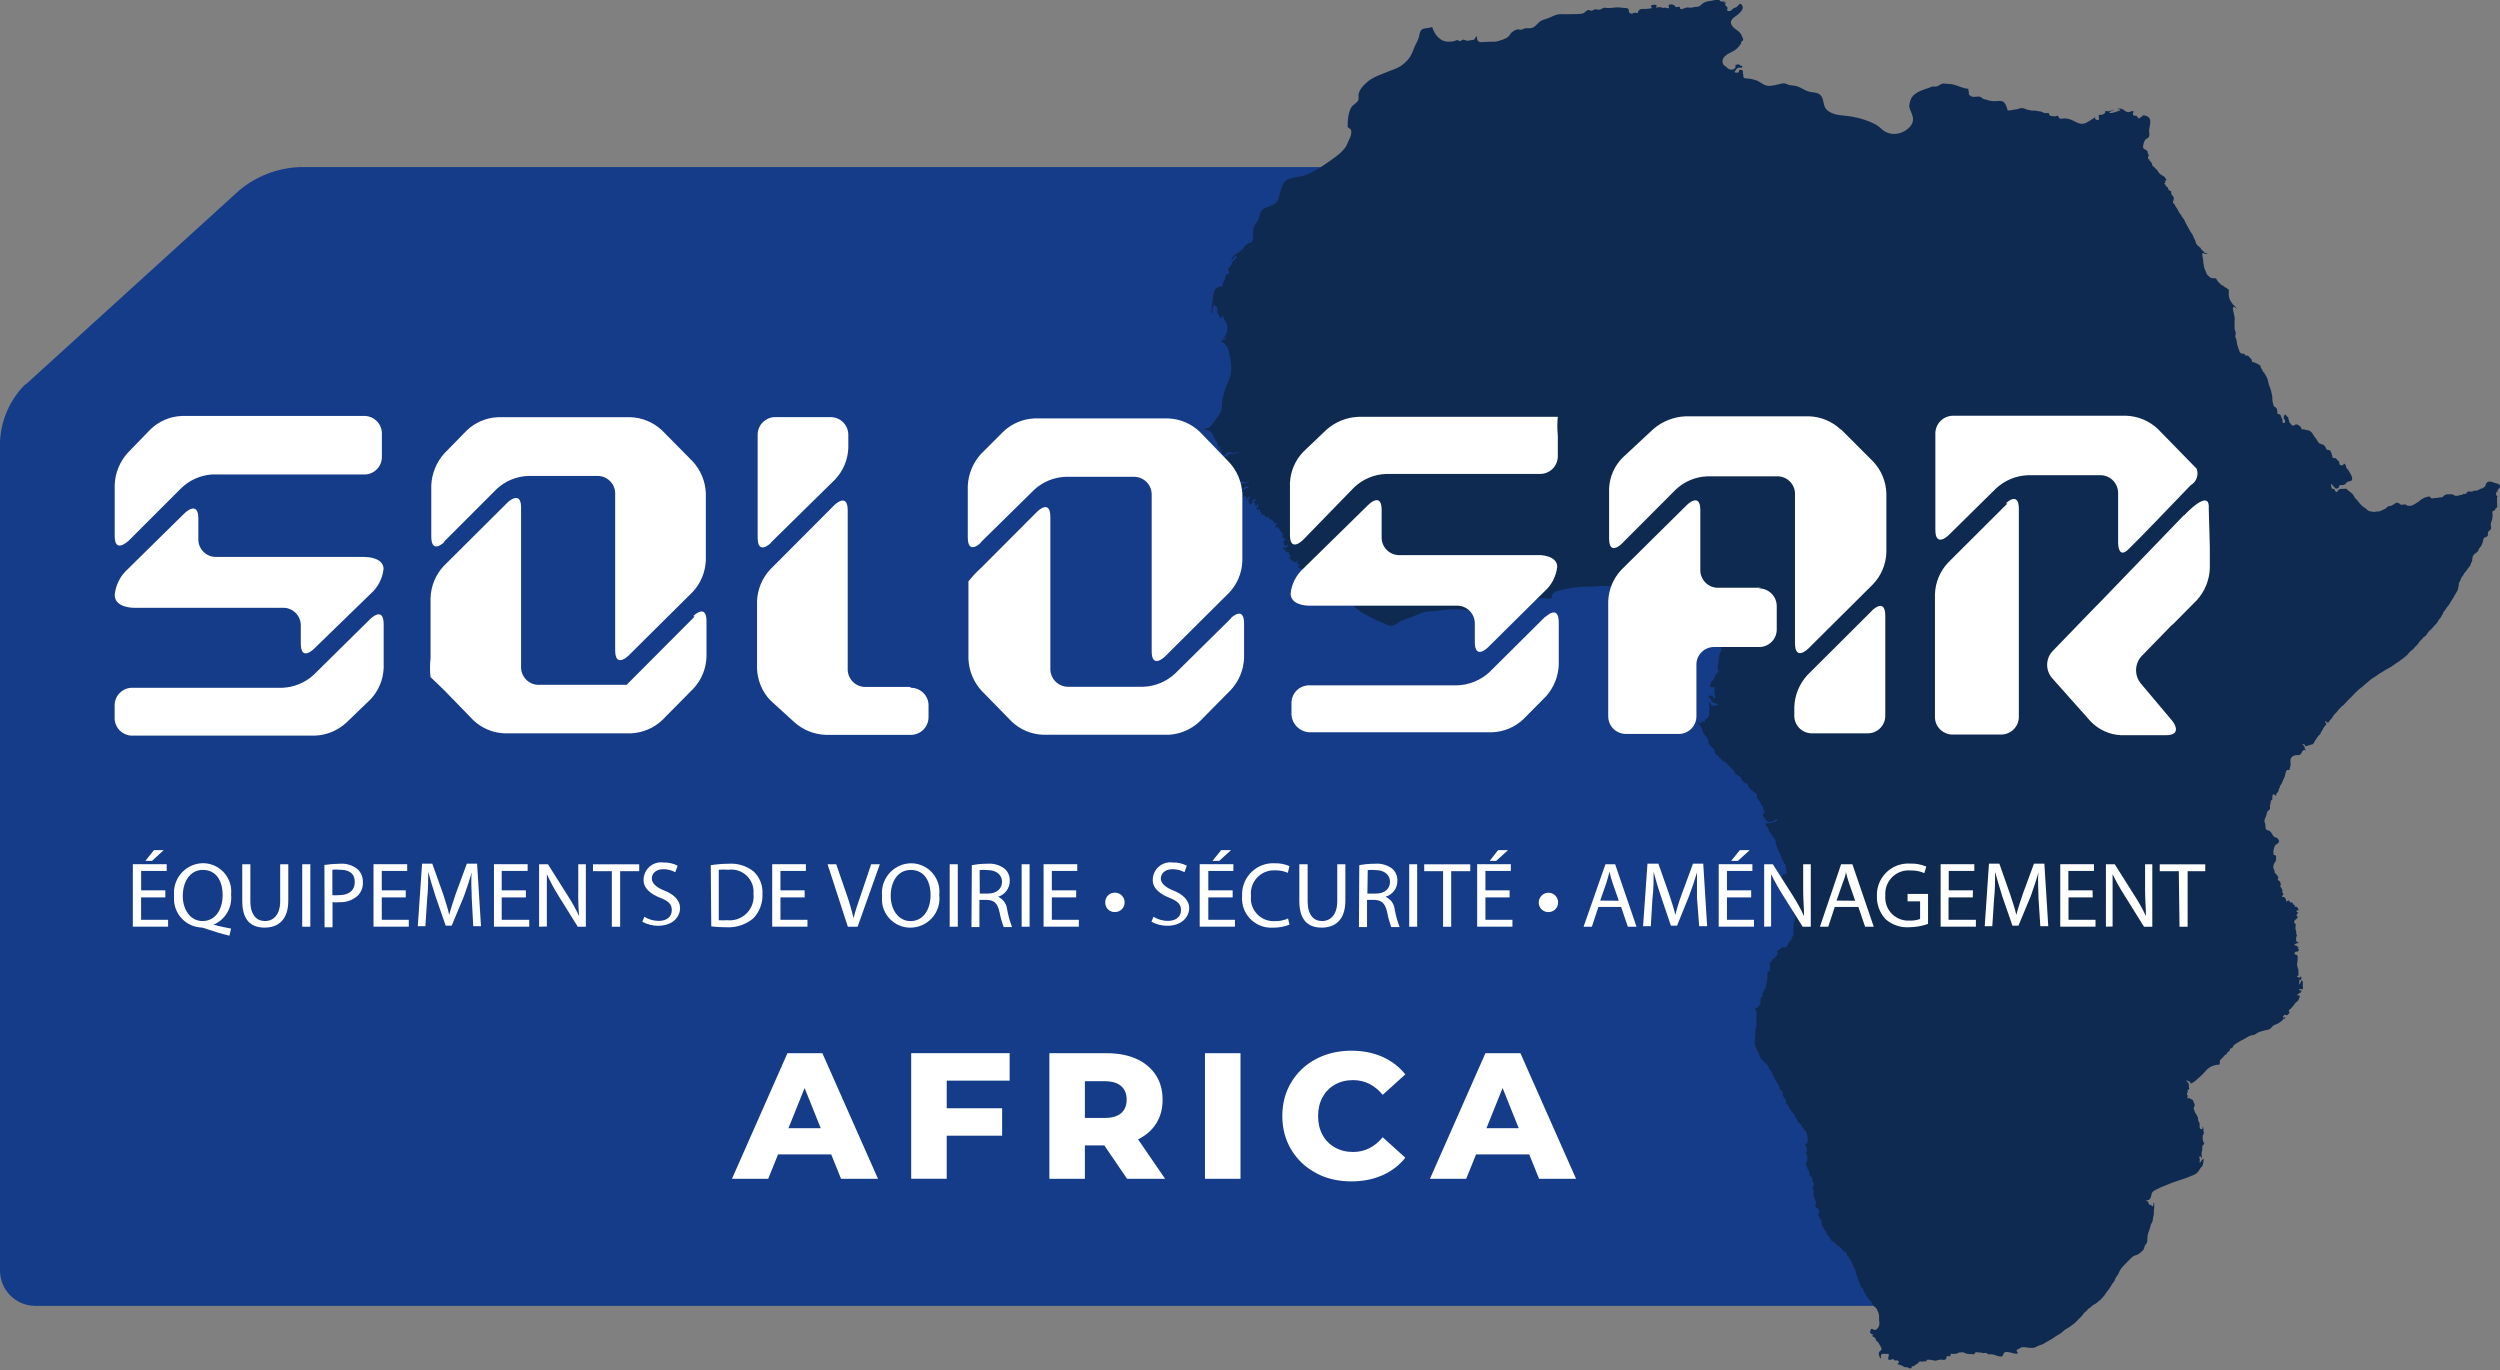
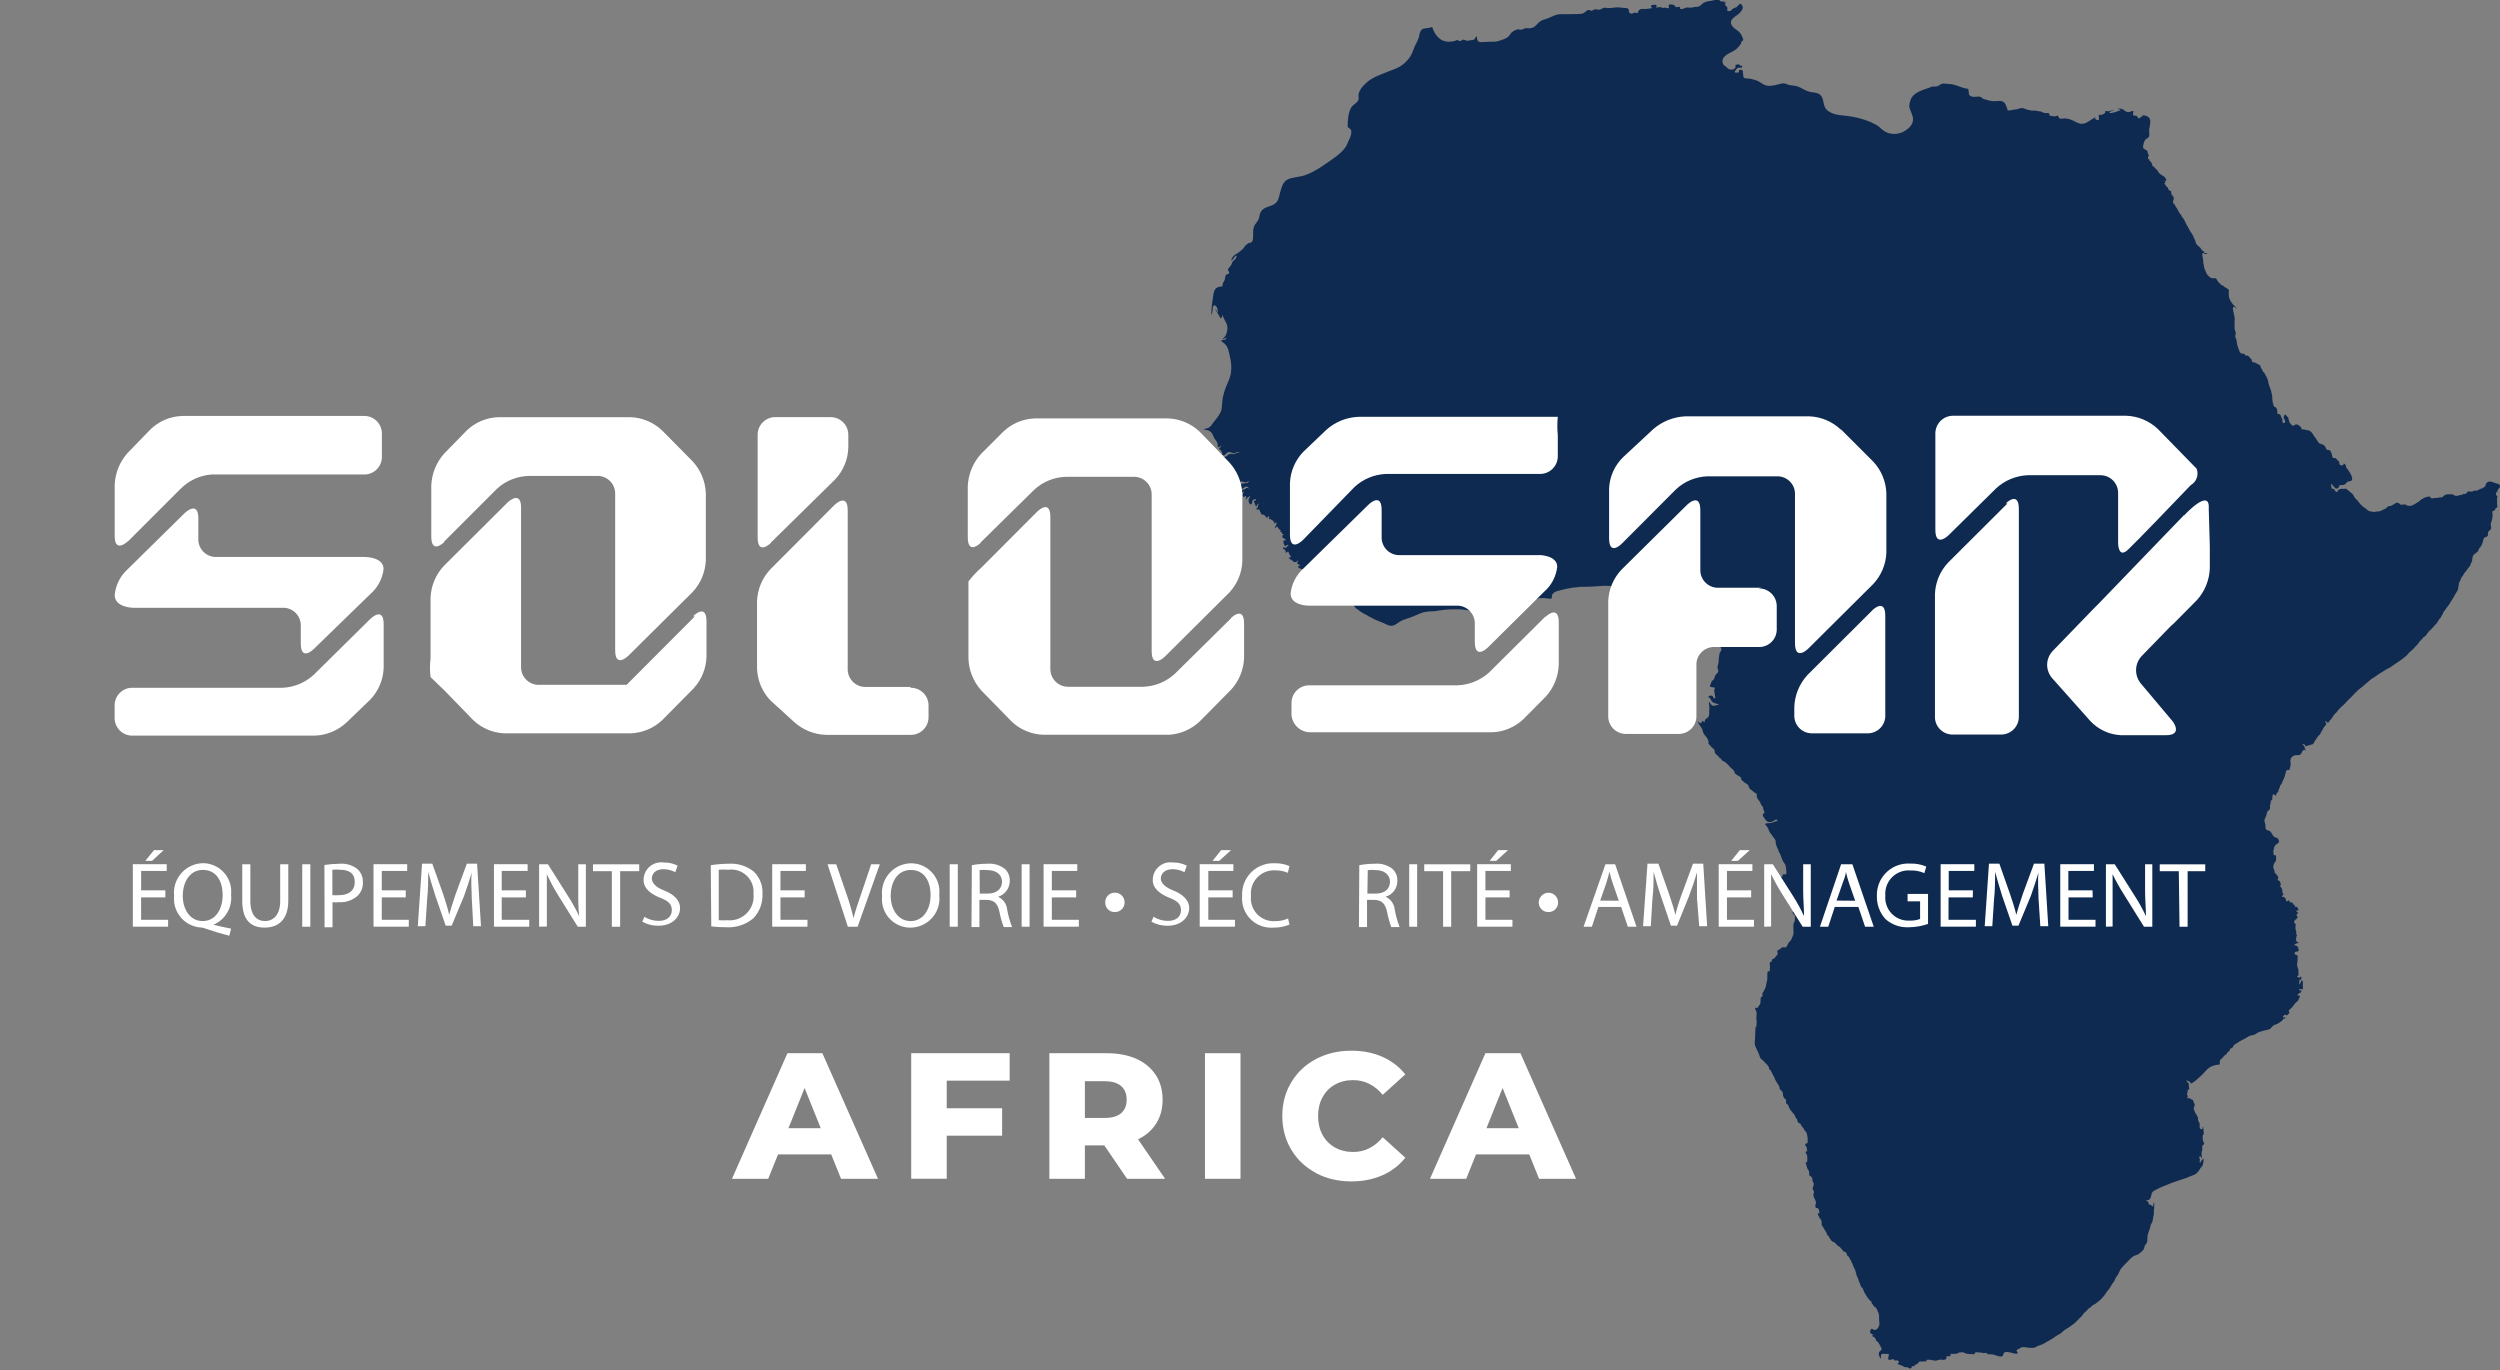
<svg xmlns="http://www.w3.org/2000/svg" width="487.79" height="267.39" viewBox="0 0 487.79 267.39">
  <rect x="0" y="0" width="487.79" height="267.39" fill="#808080" stroke="none" />
  <defs>
    <style>
      .cls-1 {
        fill: #fff;
      }

      .cls-2 {
        fill: #153c89;
      }

      .cls-3 {
        fill: #0f2a51;
      }
    </style>
  </defs>
  <g id="Calque_1" data-name="Calque 1" />
  <g id="Calque_2" data-name="Calque 2">
    <g id="Calque_1-2" data-name="Calque 1">
-       <path class="cls-2" d="M5.06,74.87c-3.09,3.01-4.9,7.09-5.06,11.39V247.91c0,3.8,3.08,6.88,6.88,6.88H387.49c3.69,.12,6.77-2.78,6.88-6.46,0-.14,0-.28,0-.42V39.48c.12-3.69-2.78-6.77-6.46-6.88-.14,0-.28,0-.42,0H58.52c-4.36,.16-8.54,1.77-11.88,4.58L4.99,75.04l.07-.17Z" />
      <path class="cls-3" d="M487.18,96.16c.04-.09,.09-.18,.11-.26,.01-.1-.03-.17,.17-.51,.3-.08,.45-.65,.2-.84-.21-.17-.54-.2-.79-.29-.51-.16-1.07-.51-1.59-.14-.14,.12-.24,.29-.29,.46-.06,.19-.06,.35-.25,.45-.06,.03-.14,.03-.2,.09-.05,.05-.05,.11-.13,.16-.07,.04-.15,.01-.22,.02-.14,.03-.25,.13-.37,.18-.07,.02-.15,.04-.21,.07-.07,.04-.12,.09-.19,.14-.09,.03-.18,.03-.27,.03-.08,0-.16,.03-.23,.03-.09,0-.17-.03-.25,0-.06,.01-.11,.06-.17,.1-.16,.1-.31,.07-.49,.06-.16-.01-.29-.07-.45,0-.07,.04-.1,.1-.16,.14-.09,.06-.16,.05-.18,.16-.01,.12-.01,.14-.14,.17-.13,.03-.21,.03-.31-.06-.15,.08-.32,.2-.48,.25-.11,.01-.21,0-.32,.03-.11,.04-.19,.07-.29,.1-.19,.01-.45,.09-.64,.03-.17-.05-.31-.21-.51-.27-.22-.05-.44-.02-.66-.01-.2,.01-.39-.03-.59,.04-.21,.05-.36,.14-.51,.31-.19,.19-.31,.28-.57,.25-.21-.03-.39,.06-.59,.09-.24,.03-.49,.01-.73,.05-.21,.03-.45,.14-.61-.06-.06-.09-.1-.21-.21-.24-.11-.04-.26,.03-.36,.03-.14,.03-.29,.06-.42,.12-.12,.06-.23,.05-.36,.1-.07,.04-.09,.1-.14,.15-.1,.09-.39,.09-.4,.24-.08,.05-.16,.07-.24,.12-.09,.06-.11,.18-.19,.24-.06,.05-.15,.05-.22,.1-.08,.04-.17,.1-.25,.15-.09,.05-.16,.14-.26,.19-.07,.05-.16,.07-.24,.11-.19,.09-.39,.26-.6,.25-.22,0-.46-.01-.67,0-.1-.17-.25-.24-.44-.25-.2-.01-.42-.02-.62,.04-.21,.05-.29-.03-.42-.16-.15-.14-.23-.2-.43-.2-.09,0-.19-.05-.28-.02-.12,.05-.21,.14-.31,.22-.12,.1-.24,.15-.38,.2-.14,.06-.21,.15-.34,.2-.06,.03-.19,0-.26,.01-.18,.03-.34,.1-.48,.22-.09,.09-.15,.21-.27,.27-.14,.1-.32,.14-.47,.22-.3,.16-.62,.35-.96,.36-.16,0-.3-.01-.46,.03-.14,.02-.29,.07-.44,.05-.11-.01-.22-.05-.34-.05-.27-.03-.56-.07-.79-.24-.14-.11-.26-.25-.41-.36-.15-.11-.32-.19-.47-.31-.29-.21-.56-.52-.8-.79-.13-.14-.22-.29-.34-.44-.11-.15-.25-.26-.38-.39-.24-.24-.33-.57-.53-.84-.08-.11-.19-.17-.3-.26-.14-.11-.25-.26-.41-.35-.12-.09-.23-.14-.33-.25-.11-.11-.19-.24-.36-.25-.16,0-.32,.05-.49,.04-.16-.01-.32-.04-.49,.01-.12,.04-.26,.06-.36,.12-.14,.09-.17,.25-.25,.37-.09,.16-.23,.11-.36,.02-.16-.1-.21-.22-.24-.4-.09-.09-.17-.12-.31-.14-.12,0-.26-.01-.28-.18-.02-.12,0-.26-.05-.39-.05-.13-.06-.23-.02-.36,.2-.04,.31,.28,.36,.41,.07,.04,.14,.02,.21,.07,.09,.06,.06,.12,.11,.24,.14,.2,.43,.2,.64,.11,.22-.11,.23-.4,.32-.6,.35-.01,.79,.03,1.09-.19,.14-.1,.21-.24,.32-.34,.11-.14,.26-.17,.42-.21,.16-.04,.36-.04,.49-.15,.15-.11,.16-.31,.14-.49-.04-.39-.26-.75-.45-1.07-.16-.3-.35-.56-.56-.81-.09-.09-.16-.15-.17-.29-.02-.15-.02-.27-.11-.4-.1-.14-.16-.25-.34-.24-.05,.15-.1,.31-.27,.32-.15,.02-.38-.01-.49-.12-.13-.11-.1-.31-.13-.47-.04-.18-.18-.29-.32-.4-.12-.13-.21-.29-.34-.37-.16-.1-.36-.03-.52-.09-.18-.06-.18-.29-.2-.46-.03-.19-.1-.36-.17-.54-.07-.18-.14-.39-.3-.49-.21-.11-.56,.01-.66-.23-.1-.24-.19-.46-.36-.65-.09-.1-.21-.19-.35-.24-.19-.06-.4-.09-.58-.19-.2-.1-.33-.3-.44-.5-.13-.21-.25-.42-.41-.62-.13-.16-.26-.32-.36-.5-.26-.44-.54-.89-1.07-.97-.06-.01-.11-.02-.18-.02-.13-.03-.25-.06-.7-.17-.13-.03-.27,.04-.39,.03-.01-.18-.04-.32-.14-.47-.1-.15-.23-.19-.36-.29-.15-.12-.24-.21-.42-.22-.23-.01-.36,.03-.52,.2-.12,.06-.26,0-.38,0-.09-.12-.24-.17-.32-.31-.04-.07-.06-.15-.11-.21-.05-.06-.12-.1-.16-.16-.04-.09-.02-.16-.02-.24,0-.1-.06-.14-.1-.21-.09-.16,.04-.31-.12-.52-.07-.05-.24-.09-.25-.19-.08-.08-.22-.31-.34-.29-.11,.04-.19,.3-.22,.4-.06,.19-.03,.35,.09,.49,.14,.16,.18,.37,.15,.59-.03,.25-.27,.12-.45,.14-.04-.14-.07-.25-.06-.4,0-.11,.02-.26-.05-.39-.06-.09-.12-.13-.15-.24-.03-.1-.08-.19-.1-.29-.05-.14-.06-.25-.19-.31-.11-.06-.23-.09-.36-.11-.31-.06-.09-.35-.14-.55-.01-.08-.06-.13-.07-.19-.02-.06-.01-.13-.03-.19-.01-.14-.09-.27-.2-.34-.14-.07-.31-.11-.4-.26-.04-.09-.05-.17-.07-.26-.02-.09-.05-.17-.08-.26-.06-.2-.09-.39-.11-.59-.05-.22-.01-.46-.03-.69-.01-.19-.08-.39-.11-.57-.04-.2-.08-.41-.13-.62-.11-.42-.31-.82-.45-1.24-.11-.35-.11-.71-.26-1.05-.05-.14-.09-.29-.16-.41-.07-.17-.21-.3-.29-.47-.05-.11-.08-.21-.14-.3-.07-.09-.17-.14-.23-.22-.15-.16-.15-.39-.29-.56-.09-.11-.16-.2-.2-.34-.03-.09-.03-.24-.08-.32-.04-.09-.14-.1-.23-.15-.09-.04-.18-.1-.27-.16-.16-.11-.34-.15-.51-.25-.09-.06-.18-.08-.29-.09-.11,0-.21,0-.29-.1-.14-.21,0-.45-.24-.6-.1-.06-.17-.12-.24-.22-.06-.09-.11-.17-.19-.25-.21-.15-.41-.18-.66-.12-.01-.16-.14-.32-.31-.36-.1-.04-.22-.05-.33-.04-.29,0-.49-.35-.56-.59-.06-.21-.13-.4-.21-.59-.17-.42-.26-.84-.29-1.27-.01-.24-.09-.41-.19-.6-.1-.23-.1-.41-.04-.64,.06-.23,.09-.4,0-.61-.08-.19-.14-.36-.17-.56-.04-.4,.01-.8,0-1.2,0-.19-.01-.35,.01-.54,.03-.2,.02-.4-.03-.6-.05-.24-.1-.49-.15-.72-.04-.21-.37-1.25,.06-1.2,.22,.01,.42,.29,.54,.44-.09-.27-.24-.45-.46-.64-.21-.17-.37-.37-.52-.59-.34-.47-.59-1.01-.59-1.61,0-.18,0-.35,.01-.54,0-.13,.03-.3-.04-.42-.04-.09-.15-.12-.24-.18-.1-.06-.22-.21-.34-.24-.12-.04-.2-.06-.29-.16-.07-.1-.14-.19-.25-.22-.12-.05-.24-.05-.34-.14-.11-.07-.14-.15-.2-.25-.05-.11-.15-.14-.25-.19-.1-.06-.12-.16-.18-.25-.06-.1-.12-.18-.18-.26-.07-.11-.12-.22-.19-.31-.26-.02-.51-.01-.77-.04-.23-.03-.39-.14-.56-.3-.17-.17-.37-.34-.49-.55-.11-.21-.15-.45-.26-.65-.09-.16-.18-.34-.21-.54-.01-.09-.04-.15-.06-.22-.03-.09,0-.18-.03-.26-.01-.07-.02-.16-.04-.22-.02-.07-.05-.15-.06-.24-.01-.09-.03-.19-.01-.28,0-.09,0-.2,0-.29-.01-.09-.06-.15-.07-.24-.01-.1,0-.16-.03-.24-.03-.09-.05-.18-.06-.27,0-.2-.04-.42,.03-.61,.09,0,.22,.03,.3,.07,.06,.03,.08,.12,.17,.14,.09,.03,.18-.03,.28-.03,.08-.02,.21,.04,.18-.1-.14-.04-.27-.03-.41-.05-.16-.04-.19-.13-.26-.26-.06-.14-.16-.19-.29-.25-.14-.06-.19-.18-.25-.31-.11-.31-.42-.4-.63-.64-.11-.11-.22-.22-.31-.36-.09-.15-.13-.31-.17-.49-.05-.25-.2-.45-.31-.67-.1-.19-.12-.4-.24-.59-.06-.09-.12-.16-.17-.25-.04-.07-.08-.16-.14-.24-.09-.09-.19-.21-.21-.34-.14-.19-.23-.39-.34-.59-.13-.24-.27-.46-.39-.7-.12-.26-.26-.49-.36-.76-.11-.27-.35-.42-.49-.69-.06-.1-.09-.22-.15-.32-.08-.1-.16-.17-.25-.27-.07-.1-.1-.19-.16-.3-.06-.11-.13-.21-.2-.33-.11-.19-.14-.39-.31-.54-.18-.17-.19-.4-.35-.59-.1-.12-.24-.21-.31-.37-.04-.12,0-.25,.06-.36,.08-.19,.09-.35,.09-.54,0-.07,0-.14-.04-.2-.04-.08-.12-.11-.34-.45-.22-.19-.04-.44-.13-.66-.15-.09-.33-.15-.46-.26-.14-.14-.09-.36-.21-.5-.06-.06-.17-.1-.24-.15-.09-.06-.09-.15-.13-.24-.03-.11-.11-.16-.2-.22-.07-.07-.14-.14-.05-.21,.07-.07,.2-.07,.17-.21-.01-.1-.11-.2-.15-.29,.07,0,.3,.07,.34-.04,.05-.1-.1-.31-.14-.39-.07-.14-.16-.26-.28-.35-.11-.09-.22-.14-.34-.2-.23-.15-.51-.32-.69-.54-.11-.12-.16-.26-.25-.4-.07-.15-.19-.24-.31-.32-.17-.14-.29-.34-.45-.49-.07-.05-.19-.07-.24-.14-.06-.1-.02-.24-.22-.65-.06-.12-.18-.2-.27-.29-.04-.04-.1-.09-.12-.15-.02-.07,0-.15-.01-.22-.07,0-.19,.02-.24-.05-.04-.06-.02-.19,0-.26,.01-.07,0-.19,.03-.26,.04-.07,.11-.09,.11-.19-.01-.09-.06-.15-.11-.21-.05-.07-.09-.15-.11-.23-.02-.1,0-.21-.02-.29-.04-.1-.16-.13-.18-.24-.08-.03-.12-.07-.18-.1-.06-.04-.14-.01-.33-.22-.07-.05-.14-.06-.18-.16-.04-.07-.02-.16-.01-.25,.04-.48,.19-1.22,.62-1.5,.13-.08,.27-.14,.38-.24,.41-.38,.11-1.06,.18-1.61,.12-.96,.75-2.35-.82-2.71-.81-.19-.3,.21-.67,.25-.34,.04-.44,.69-.78,.03-.04-.09-.19-.14-.2-.25-.24,0-.72,.05-.7-.31,0-.23,.3-.71-.14-.6-.36,.1-.68,.31-1.05,.16-.31-.11-.54-.37-.83-.52-.35-.18-.72-.14-1.09-.04,.15,.01,.29,.05,.44,.06,.13,.02,.21,.02,.21,.19-.34,.11-.68,.26-1.02,.37-.14,.05-1.06,.3-1.12,.1-.06-.16,.85-.46,.97-.61-.17,.03-.39,.12-.55,.19-.45,.16-.76,.21-1.21,.04,.03,.4-.07,.54-.41,.69-.12,.05-.24,.11-.37,.12-.11,.01-.22-.03-.33-.03-.27,.03-.16,.44-.14,.62,.01,.12,.07,.34-.07,.4-.13,.05-.42-.04-.54-.1-.17-.11-.12-.27-.06-.44-.38,.21-.75,.44-1.11,.69-.41,.26-.87,.55-1.37,.6-.51,.05-.97-.16-1.41-.39-.46-.24-.92-.47-1.43-.57-.24-.06-.49-.09-.74-.09-.24,.02-.48,.07-.73,.06-.16-.01-.24-.06-.33-.2-.04-.06-.16-.39-.23-.4-.11-.01-.24,.06-.34,.09-.13,.04-.24,.05-.37,.05-.14-.01-.27-.05-.41-.06-.11-.02-.25-.01-.36-.06-.18-.07-.18-.36-.27-.51-.36-.05-.74,.04-1.09-.1-.16-.06-.3-.2-.47-.21-.18-.03-.35-.05-.52-.08-.17-.01-.31-.04-.47-.09-.17-.05-.35-.01-.53,0-.18,.03-.32,0-.48-.06-.16-.07-.37-.09-.54-.11-.36-.06-.69-.31-1.06-.34-.38-.03-.75,.17-1.12,.25-.26,.05-.54,.02-.79,.11-.32,.1-.61,.09-.94,.12-.21-.61-.4-1.6-1.11-1.81-.39-.11-.82-.04-1.22-.02-.42,.02-.82,0-1.22-.09-.25-.06-.49-.14-.73-.22-.15-.04-.34-.05-.49-.13-.15-.06-.25-.22-.4-.31-.64-.38-1.44,.16-2.06-.24-.2-.13-.37-.24-.36-.5,0-.27,.03-.45-.14-.69,.06-.07,.1-.15,.07-.23-1.1-.04-2.03-.63-3.08-.86-.49-.1-1-.07-1.5-.14-.26-.04-.49-.04-.72,.07-.26,.12-.46,.31-.72,.41-.31,.12-.63,.08-.96,.08-.18,0-.44,.15-.61,.21-.21,.07-.41,.14-.62,.21-.42,.14-.86,.3-1.25,.47-.76,.34-1.47,.82-1.8,1.62-.09,.21-.14,.42-.2,.65-.03,.19-.12,.49-.1,.69,.12,.89,.76,1.66,.74,2.6-.04,1.09-.99,1.9-1.87,2.36-1.37,.69-3.03,.6-4.2-.46-.3-.27-.59-.56-.94-.77-.75-.46-1.62-.81-2.45-1.09-.99-.33-2.01-.55-3.05-.71-1.15-.16-2.47-.15-3.52-.69-.26-.15-.57-.31-.8-.54-.74-.72-.51-1.86-1.07-2.69-.56-.8-1.65-.64-2.48-.89-.56-.16-1.04-.47-1.56-.74-.53-.26-1.01-.39-1.6-.44-.32-.02-.72-.07-1-.22-.54-.31-1.06-.19-1.61-.03-.54,.17-1.16,.28-1.72,.33-.36,.04-.77-.04-1.11-.19-.39-.17-.72-.46-1.11-.66-.43-.23-.9-.37-1.37-.47-.36-.08-.72-.13-1.09-.14-.41-.02-.52-.05-.57-.45,0,0,.02-.35-.05-.46-.07-.13,.07-.51-.14-.67-.23-.15-.5-.07-.5-.07-.19,.03-.11,.09-.16,.33-.06,.25-.23,.19-.54,.19s-.39-.05-.21-.3c.18-.24,.12-.16,.21-.32,.08-.16,.1-.05,.22-.21,.13-.16,.32-.14,.61-.12,.29,.01,.41-.11,.37-.28-.04-.16-.25-.03-.37-.14-.13-.11-.14-.12-.27-.21-.12-.08-.47,.06-.61,.06-.15,0-.07,.13-.07,.34,0,.2-.06,.3-.21,.39-.14,.07-.2,.2-.46,.22-.27,.02-.67-.06-.92-.32-.24-.28-.64-.51-.64-.51-.49-.52-.4-1.23,.1-1.74,.51-.53,1.22-.77,1.84-1.13,.59-.35,.99-.85,1.37-1.41,.02-.2-.02-.32,.17-.45,.16-.11,.28-.13,.24-.36-.16-.46-.32-.93-.64-1.29-.36-.41-.86-.66-1.25-1.02-.37-.37-.67-.87-.41-1.38,.23-.47,.75-.75,1.15-1.06,.37-.29,.84-.71,1.01-1.17,.07-.18,.08-.37,0-.56-.04-.07-.27-.46-.37-.46-.31,.01-.54,.51-.8,.65-.29,.16-.58,.16-.82,.44-.28,.32-.48,.4-.92,.32-.04-.11-.11-.2-.07-.32,.02-.15,.12-.18,.04-.36-.11-.22-.5-.39-.45-.67,.07-.01,.12-.06,.16-.12-.16-.03-.28-.14-.43-.14,.14-.11,.31-.06,.46-.07-.04-.2-.51-.16-.66-.16-.11,0-.29,.01-.39-.04-.12-.06-.16-.17-.29-.28-.59-.14-1.06,.12-1.64,.19-.54,.06-1.1,.15-1.56,.49-.24,.18-.42,.41-.68,.55-.28,.14-.55,.12-.84,.14-.24,.02-.47,.11-.71,.14-.27,.04-.54-.04-.8-.04-.48,0-1.49,.8-1.45-.12-.3-.04-.56,.12-.85,.03-.13-.42-.53-.49-.93-.51-.27,0-.48,.1-.41,.39,.03,.13,.14,.27,0,.34-.14,.08-.37-.04-.51-.06-.12-.03-.21-.03-.34-.02-.09,.01-.23,.08-.32,.05-.09-.03-.15-.12-.26-.14-.12-.02-.24,0-.36-.01-.12,0-.24-.01-.37,.02-.11,.03-.21,.09-.33,.05,.07-.11,.24-.3,.13-.44-.12-.16-.47-.11-.63-.09-.12,.02-.45,.06-.47,.23-.02,.14,.15,.17,.22,.39-.14,.09-.46,.09-.63,.12-.41,.07-.77,.09-1.2,.06-.59-.03-.84,.3-.99,.84-.24-.09-.47-.15-.72-.07-.15,.04-.3,.18-.47,.16-.24-.03-.45-.19-.5-.42-.04-.19,.04-.42-.16-.56-.22-.17-.66-.14-.94-.16-.34-.03-.7-.09-1.05-.1-.69-.01-1.37,.19-2.06,.12-.32-.03-.63-.13-.92,.06-.34,.2-.53,.34-.94,.26-.41-.07-.61-.12-.95,.12-.31,.24-.45,.02-.79-.04-.37-.09-.77,.52-1.09,.63-.65,.24-1.47,.12-2.15,.17-.42,.02-.84,.03-1.27,.02-.58-.01-1.17-.06-1.75,.09-.59,.16-1.14,.49-1.71,.7-.53,.2-1.11,.29-1.56,.63-.46,.33-.76,.84-1.26,1.12-.48,.27-.97,.2-1.49,.19-.45-.02-.61,.42-1.26,.26-.51-.14-1.14,.24-1.54,.59-.19,.16-.28,.36-.42,.56-.15,.2-.38,.39-.6,.51-.46,.24-.98,.41-1.49,.56-.51,.16-.99,.18-1.52,.16-.64-.02-1.26,.09-1.89,.08-.75,0-.84-.52-.86-1.17-.21,.11-.27,.3-.39,.49-.14,.23-.28,.26-.53,.26-.43,.02-.78,.25-1.21,.09-.18-.06-.34-.17-.52-.16-.22,.02-.36,.24-.57,.28-.22,.04-.37-.16-.57-.19-.14-.03-.41,.13-.54,.17-.23,.07-.47,.11-.72,.12-.53,.05-1.05,.03-1.55-.19-.72-.31-1.29-.91-1.66-1.59-.19-.34-.32-.69-.46-1.06-.29,.1-.57,.16-.87,.2-.31,.05-.65,.06-.94,.17-.64,.3-.64,1.12-.81,1.71-.21,.69-.62,1.29-.89,1.97-.31,.79-.57,1.57-1.14,2.23-.48,.56-1.04,1.07-1.66,1.44-.66,.39-1.39,.62-2.1,.9-.44,.16-.87,.34-1.31,.52-1.05,.42-2.13,.86-2.99,1.63-.75,.66-1.85,1.74-1.64,2.97,.18,1.03-1.15,1.21-1.56,2.18-.51,1.17-.58,2.34-.57,3.59,0,.04,.47,.34,.54,.41,.14,.19,.19,.4,.17,.64-.02,.61-.34,1.24-.6,1.79-.14,.3-.26,.66-.45,.96-.62,.95-1.53,1.69-2.45,2.33-1.71,1.21-3.51,2.55-5.49,3.25-1.09,.4-2.3,.36-3.35,.81-1.02,.45-1.24,1.54-1.53,2.51-.28,.94-.31,1.87-1.25,2.4-.89,.5-2.07,.51-2.57,1.52-.21,.42-.23,.87-.38,1.31-.16,.42-.47,.74-.72,1.1-.4,.6-.36,1.32-.37,2.02,0,.5,.07,1.47-.63,1.55-.22,.01-.35,.07-.51,.21-.16,.13-.32,.26-.45,.4-.13,.16-.2,.35-.34,.5-.29,.31-.67,.56-1.01,.84-.26,.21-.62,.31-.85,.57-.26,.26-.37,.65-.57,.95,.05-.05,.22-.11,.29-.16,.11-.09,.19-.2,.29-.3,.06-.09,.3-.54,.44-.52,.17,.01,.06,.34,.02,.44-.12,.29-.36,.39-.57,.6-.16,.16-.19,.32-.27,.52-.1,.29-.32,.52-.5,.77-.12,.14-.31,.32-.24,.54,.06,.17,.33,.32,.2,.56-.12,.2-.45,.16-.6,.35-.13,.17-.15,.42-.17,.62-.05,.31-.13,.5-.3,.76-.19,.25-.21,.54-.19,.85-.42,.02-.88,.06-1.21,.32-.35,.27-.49,.74-.56,1.14-.16,.85-.24,1.74-.35,2.6-.06,.51-.06,1.04-.07,1.55,.15-.34,.22-.65,.26-1.01,.03-.22-.01-.74,.22-.87,.24-.16,.5,.2,.59,.37,.19,.31,.2,.69,.18,1.05-.11-.27-.3-.65-.53-.84,.2,.47,.47,.87,.74,1.31,.07,.12,.27,.59,.44,.59,.2,0,.21-.54,.23-.67,.16,.39,.34,.79,.54,1.16,.16,.27,.32,.54,.4,.85,.16,.62,.03,1.41-.27,1.99-.17,.29-.41,.54-.65,.76,.35,.05,.45-.25,.76-.31-.04,.54-.57,.41-.97,.54-.09,.21,.4,.41,.51,.52,.21,.24,.43,.41,.59,.69,.18,.31,.28,.66,.37,1.02,.21,.86,.42,1.75,.47,2.62,.04,.5,0,1.01-.06,1.51-.14,.86-.49,1.61-.83,2.4-.32,.72-.55,1.47-.72,2.24-.16,.76-.16,1.51-.25,2.27-.06,.59-.44,1.2-.77,1.66-.29,.41-.62,.77-.91,1.17-.25,.35-.47,.74-.87,.94-.32,.15-.74,.18-1.03,.36,.67,.01,1.32,.19,1.71,.77,.16,.24,.23,.52,.35,.77,.14,.3,.35,.51,.52,.77,.24,.34,.24,.72,.22,1.12,.15,.03,.25-.03,.37-.09,.12-.06,.23-.09,.36-.1-.09,.2-.32,.21-.41,.37-.1,.16,.07,.28,.19,.35,.27,.18,.41,.66,.39,.97,.36,.21,.54,.05,.75-.24,.14-.18,.54-.36,.77-.29,.31,.11,.59,.31,.93,.19,.31-.12,.63-.42,.88-.03-.31-.1-.45-.07-.71,.1-.3,.2-.6,.1-.94,.08-.38-.01-.51,.16-.79,.4-.26,.21-.61,.25-.94,.2-.44-.06-.47-.36-.46-.75-.38,.01-.69,.11-.65,.56,.04,.4,.3,.76,.3,1.17-.01,.4-.26,.76-.26,1.16,0,.45,.42,.24,.67,.11,.45-.21,.7-.16,.92,.3-.29-.17-.58-.31-.92-.21-.24,.07-.61,.3-.6,.6,.03,.3,.37,.41,.57,.52,.25,.15,.42,.32,.55,.57,.29,.06,.47-.11,.71-.25,.08-.04,.18-.13,.27-.15,.06-.03,.29-.05,.35-.04-.32,.14-1.15,.44-.81,.92,.34,.49,1.07,.44,1.56,.31,.27,.28-.3,.5-.24,.72,.16,.02,.27-.14,.46-.12,.18,.02,.31,.07,.5,.04,.14-.05,.34-.06,.47-.15,.17-.14,.04-.31,.17-.44,.19-.2,.7-.01,.89,.09,.34,.19,.47-.27,.81-.22-.25,.46-.66,.41-1.12,.44-.5,.01-.46,.23-.52,.64-.02,.11-.31,.56-.29,.59,.14,.18,.89-.37,.99-.45,.14-.1,.28-.22,.46-.19,.21,.05,.41,.26,.57,.41-.18-.08-.39-.18-.57-.11-.17,.05-.26,.22-.42,.27-.2,.06-.39,0-.51,.21-.1,.2-.1,.45-.16,.65,.11-.05,.37-.59,.53-.4,.08,.1-.07,.24-.13,.33-.09,.14-.1,.25-.06,.42,.02,.09,.07,.26,.19,.28,.14,.01,.22-.19,.37-.19,.29,.04,.03,.51,0,.67,.16,.06,.29-.32,.41-.41,.19-.12,.39-.19,.56-.3-.13,.24-.32,.49-.38,.76-.04,.26,.07,.84,.39,.89,.34,.06,.27-.55,.37-.74,.11-.22,.47-.22,.68-.31,.06,.19-.22,.44-.39,.41-.01,.07-.01,.16,0,.23,.23,.05,.09,.39,.27,.56,.05,.13,.04,.25,.21,.27,.04-.22,.26-.49,.42-.64,0,.19-.07,.34-.11,.51-.04,.2-.01,.31-.2,.44-.12,.1-.28,.15-.07,.27,.21,.09,.59-.14,.61,.22,0,.11-.02,.15,.06,.24,.05,.06,.11,.09,.14,.16,.03,.06,.01,.15,.05,.24,.09,.21,.31,.11,.49,.17,.17,.05,.24,.18,.35,.3,.05,.05,.13,.1,.18,.15,.04,.05,.05,.15,.12,.17,.18,.02,.14-.29,.28-.31,.09-.01,.19,.09,.19,.17,.01,.1-.1,.14-.1,.21-.01,.18,.32,.15,.43,.21,.07,.04,.1,.11,.17,.16,.06,.04,.15,.05,.22,.1,.16,.15,.26,.39,.24,.6,.17-.06,.21-.26,.39-.3,.11,.12,.03,.45-.03,.59-.06,.16-.28,.34-.24,.51,.24,.04,.26-.23,.46-.26,.07,.09,.1,.19,.18,.26,.05,.04,.14,.04,.14,.25,.05,.11,.23,.06,.29,.15,.07,.1,.02,.29,.04,.41,.13,0,.24-.01,.26,.13,.04,.14-.03,.19,.12,.26,.06,.03,.27,.05,.21,.17-.06,.1-.25,0-.26,.2,0,.09,.07,.22,.09,.31,.04,.12,.09,.1,.23,.15,.15,.06,.4,.22,.38,.41-.24-.05-.47-.05-.47,.25,0,.21,.07,.42,.16,.61,.06,.14,.15,.35,.3,.24,.07-.06,.11-.15,.2-.18,.11-.05,.25-.03,.36,.11-.17,.06-.44,.26-.49,.44-.18,.03-.31-.09-.47-.1-.18-.01-.19,.16-.08,.26,.11,.13,.3,.13,.38,.29,.08,.15,.08,.35,.12,.51,.16-.03,.24-.2,.37-.21,.18-.01,.21,.24,.25,.36,.04,.12,.15,.25,.21,.37,.05,.1,.21,.21,.17,.34-.14,0-.5,0-.36,.23,.09,.15,.28,.2,.42,.29,.13,.09,.26,.18,.37,.3,.09,.1,.21,.12,.34,.14,.29,.03,.46-.13,.55-.4,.06,.14,.1,.25-.01,.36-.07,.09-.19,.19-.09,.3,.08,.1,.23,.14,.33,.21,.11,.09,.21,.14,.36,.15-.15,.19-.36-.04-.48,.09-.13,.14,.1,.26,.06,.4,0-.01,.45,.2,.5,.22,.18,.1,.41,.13,.61,.2,.19,.09,.39,.12,.56,.21,.18,.09,.34,.19,.52,.25,.2,.07,.35,.17,.52,.29,.32,.22,.65,.42,.97,.66,.18,.12,.31,.22,.35,.44,.03,.21,.03,.35,.26,.42,.2,.05,.39,.14,.59,.2,.19,.05,.32,.16,.49,.25,.16,.09,.31,.16,.48,.25,.21,.11,.22,.29,.23,.49,0,.1,0,.2,.08,.26,.07,.05,.17,.05,.24,.11,.09,.05,.14,.11,.23,.14,.09,.04,.2,.05,.29,.06,.2,.06,.41,0,.59,.06,.19,.06,.22,.2,.33,.34,.13,.16,.29,.21,.47,.26,.11,.04,.17,.1,.25,.16,.06,.06,.14,.09,.19,.16,.06,.07,.05,.16,.07,.25,.03,.14,.16,.28,.28,.33,.1,.06,.21,.1,.31,.16,.17,.14,.31,.34,.47,.51,.08,.08,.16,.15,.26,.2,.1,.05,.21,.09,.31,.14,.17,.11,.29,.26,.39,.44,.13,.19,.27,.39,.46,.54,.09,.05,.19,.09,.29,.15,.09,.06,.16,.15,.25,.22,.19,.14,.39,.3,.6,.4,.24,.11,.42,.29,.67,.36,.25,.09,.39,.27,.62,.37,.17,.09,.36,.14,.52,.24,.16,.11,.31,.2,.48,.27,.39,.2,.81,.36,1.22,.52,.24,.09,.47,.19,.7,.29,.39,.18,.77,.4,1.2,.47,.41,.06,.78-.06,1.13-.27,.34-.2,.64-.46,.99-.65,.32-.17,.67-.28,1-.39,.79-.25,1.56-.56,2.31-.89,.37-.16,.74-.32,1.12-.42,.47-.11,.96-.16,1.45-.18,.18-.01,.36,.01,.54-.01,.21-.03,.42-.06,.64-.09,.42-.06,.86-.12,1.29-.19,.85-.09,1.71-.14,2.57-.11,.96,0,1.91,.14,2.86,.31,.82,.14,1.63,.31,2.45,.5,.31,.07,.61,.16,.9,.27,.29,.11,.52,.26,.75,.46,.17,.14,.31,.2,.51,.11,.23-.09,.41-.28,.62-.4,.2-.11,.42-.19,.61-.32,.2-.14,.36-.34,.56-.47,.21-.14,.45-.09,.68-.09,.26,0,.46-.09,.67-.22,.22-.15,.41-.21,.67-.18,.23,.03,.5,.11,.72,0,.17-.09,.29-.29,.46-.37,.19-.11,.4-.14,.59-.25,.16-.09,.28-.26,.42-.39,.19-.14,.42-.19,.65-.22,.25-.05,.5-.13,.71-.25,.44-.26,.76-.62,1.3-.66,.52-.04,1.06-.01,1.57,.06,.23,.04,.52,.11,.72,0,.18-.11,.09-.4,.11-.59,.04-.21,.15-.3,.3-.45,.16-.16,.34-.29,.56-.35,.27-.09,.53-.14,.8-.21,.66-.19,1.34-.32,2.02-.45,.34-.06,.69-.09,1.02-.12,.25-.03,.51-.06,.75-.09,.22-.03,.44-.01,.65-.01,.53,0,1.06-.01,1.58-.04,.3-.01,.59-.04,.9-.06,.94-.08,1.88-.15,2.83-.06,.81,.09,1.61,.29,2.26,.82,.56,.46,1.03,1.09,1.41,1.72,.11,.19,.17,.37,.26,.57,.04,.08,.12,.13,.16,.2,.04,.07,.01,.18,.06,.24,.09,.13,.35,.09,.48,.16,.06,.02,.15,.1,.12,.18-.02,.07-.16,.14-.21,.17-.04,.04,.19,.61,.2,.67,.08,.22,.15,.47,.23,.7,.16,.45,.36,.87,.67,1.24,.19,.21,.41,.4,.61,.61,.26,.29,.54,.54,.94,.59,.52,.06,1.06-.06,1.59-.09,.46-.03,.94,.01,1.39-.15,.19-.06,.37-.17,.57-.24,.21-.07,.43-.09,.63,.06,.41-.09,.81-.14,1.22-.18,.38-.06,.73-.17,1.09-.29,.39-.11,.76-.09,1.15-.04,.24,.03,.67,.1,.71-.24,.04-.32-.1-.7-.15-1.04,.07,.07,.17,.14,.23,.22,.08,.11,.08,.2,.22,.26,.09,.02,.2,.07,.31,.1,.12,.03,.25,.01,.37,.01-.19,.16-.52,.61-.23,.82,.13,.09,.39,.11,.53,.06,.17-.07,.04-.24-.02-.34-.1-.19-.08-.3,.08-.44,.04,.14,.07,.44,.23,.5,.07,.04,.17,.01,.36,.06,.05,.01,.14-.01,.18,.04,.04,.06-.01,.12-.02,.19-.02,.11,.04,.24,.06,.35,.02,.12,.04,.25,.1,.37,.09,.21,.23,.41,.32,.64,.11,.26,.35,.25,.59,.34,.26,.07,.35,.35,.59,.44,.27,.09,.44-.07,.59-.26,.09-.1,.19-.16,.3-.21,.09-.05,.26-.16,.39-.01-.04,.12-.04,.24-.01,.36,.03,.09,.1,.19,.06,.26-.06,.13-.25,.13-.34,.22-.12,.11-.06,.29,.02,.41,.14,.21,.16,.39,.23,.62,.08,.23,.27,.3,.45,.42,.19,.14,.26,.32,.35,.54,.1,.22,.28,.42,.32,.66,.05,.26-.09,.41-.22,.6-.13,.17-.16,.37-.18,.6-.03,.23-.08,.46-.11,.69-.02,.26,0,.52-.05,.77-.05,.4-.29,.79-.15,1.2,.05,.16,.14,.31,.11,.5-.04,.31-.39,.49-.55,.75-.12,.17-.15,.39-.2,.57-.05,.17-.14,.3-.29,.4-.12,.1-.23,.17-.29,.35-.07,.17-.12,.36-.21,.55-.07,.14-.18,.35,.04,.42,.19,.06,.42,.03,.62,.09,.09-.01,.19,.04,.22,.14,.01,.11-.1,.17-.12,.26-.01,.1-.02,.22-.01,.31,0,.11,.06,.22,.06,.34,0,.1,.02,.19,.05,.3,.02,.1,0,.2,.04,.29,.05,.14,.11,.39-.03,.5-.16,.12-.3-.16-.35-.28-.08-.17-.17-.27-.37-.27-.14,0-.46,.06-.53,.21-.06,.17,.2,.24,.31,.27,0,.1,.1,.28,.25,.45,.04,.06,.06,.15,.08,.23,.36,.31,.79,.41,1.24,.51,.1,.03,.22,.05,.06,.11-.21,.06-.44,.13-.66,.18-.21,.04-.44,.06-.62-.07-.17-.13-.28-.32-.39-.5-.05-.06-.14-.22-.17-.06-.03,.2,.04,.44,.06,.64,.04,.4,.01,.8-.01,1.2-.01,.17,0,.32,0,.49,.01,.16-.06,.31-.14,.46-.07,.14-.21,.23-.32,.32-.11,.1-.29,.15-.34,.29-.07,.16-.09,.34-.13,.5-.18,.02-.14-.2-.26-.26-.2-.09-.31,.09-.25,.26-.13,.1-.26,.2-.42,.11-.16-.09-.26-.26-.41-.32,.06,.2,.17,.41,.29,.59,.21,.35,.49,.61,.62,1,.12,.34,.16,.69,.39,.97,.17,.21,.33,.42,.48,.62,.08,.11,.15,.24,.21,.35,.07,.11,.08,.17,.15,.47,.01,.14-.04,.26-.01,.39,.11,.06,.17,.19,.26,.27,.08,.1,.16,.19,.24,.29,.05,.05,.11,.13,.17,.19,.06,.05,.1,.06,.17,.1,.1,.07,.18,.19,.35,.4,.03,.09,.01,.19,.01,.26,0,.11,0,.26,.21,.46,.05,.05,.07,.1,.12,.15,.1,.1,.24,.15,.33,.27,.05,.05,.1,.07,.14,.14,.04,.08,.05,.14,.11,.2,.07,.06,.16,.09,.24,.12,.09,.05,.1,.1,.14,.19,.06,.2,.25,.3,.42,.36,.21,.07,.37,.21,.54,.36,.33,.27,.6,.62,.91,.94,.26,.26,.63,.45,.72,.82,.04,.22,.1,.32,.3,.44,.15,.1,.29,.21,.45,.31,.15,.11,.39,.16,.49,.32,.1,.16,.01,.39,.18,.55,.13,.1,.27,.22,.42,.32,.07,.06,.15,.14,.24,.21,.07,.06,.15,.07,.24,.11,.19,.07,.32,.27,.41,.45,.05,.09,.05,.2,.08,.27,.03,.11,.09,.18,.17,.26,.15,.15,.26,.26,.45,.37,.16,.1,.24,.26,.41,.36,.14,.07,.34,.15,.44,.26,.09,.09,.07,.2,.06,.31-.01,.13-.02,.24,.02,.36,.13,.46,.56,.72,.7,1.16,.04,.16,.12,.31,.22,.45,.09,.15,.26,.24,.29,.44,.02,.1,0,.17,.03,.27,.04,.09,.07,.16,.11,.24,.07,.21,.16,.35,.11,.57-.13,.04-.27,.1-.3,.25-.04,.17,.06,.35,.14,.49,.16,.26,.37,.56,.59,.77,.25,.25,.56,.25,.89,.2,.16-.03,.31-.08,.45-.18,.13-.07,.24-.21,.4-.25,.1-.05,.37-.06,.39,.09,.02,.16-.37,.24-.47,.25-.24,.11-.46,.22-.71,.26-.3,.06-.6,.06-.9,.09-.23,.02-.42,.09-.25,.31,.17,.24,.4,.42,.51,.71,.05,.11,.08,.25,.13,.37,.12,.31,.33,.62,.57,.87,.12,.13,.15,.27,.26,.4,.1,.13,.21,.24,.3,.39,.09,.14,.19,.21,.2,.39,.01,.17,0,.35,.02,.52,.03,.2,.11,.35,.18,.51,.07,.17,.12,.35,.21,.51,.1,.16,.14,.31,.18,.49,.03,.19,.19,.29,.26,.46,.07,.22,.19,.42,.25,.64,.08,.27,.19,.54,.31,.77,.12,.25,.31,.45,.44,.69,.14,.25,.16,.5,.18,.77,.01,.3,.09,.61,.08,.9-.02,.35-.44,.28-.68,.26-.04,.11-.05,.26-.11,.37-.07,.14-.19,.14-.31,.2-.14,.06-.16,.17-.16,.32-.01,.14-.08,.24-.12,.37-.03,.13,.06,.2,.13,.29,.1,.09,.16,.17,.21,.3,.09,.25,.2,.49,.27,.74,.06,.15,.08,.32,.09,.49,.02,.16,0,.36,.11,.49,.06,.09,.16,.09,.21,.19,.06,.13,.09,.32,.08,.47,0,.07-.02,.19,.02,.25,.05,.06,.13,.07,.18,.11,.12,.09,.18,.3,.23,.44,.02,.07,.03,.19,.09,.26,.04,.05,.1,.07,.14,.13,.11,.15,.06,.34,.09,.52,.03,.14,.21,.23,.29,.32,.06,.07,.13,.14,.19,.21,.04,.06,.08,.14,.14,.2,.07,.06,.13,.09,.18,.17,.04,.06,.07,.16,.09,.25,.04,.12,0,.14-.09,.21-.08,.07-.08,.15-.03,.25,.08,.13,.16,.31,.33,.34,.11,.32,.12,.62,.08,.97-.02,.15-.02,.31-.1,.45-.03,.05-.09,.09-.12,.14-.06,.1-.04,.21-.06,.31,0,.14-.02,.29-.02,.42-.01,.27,0,.55,.01,.82,.02,.21,.04,.44,0,.65-.04,.19-.12,.36-.19,.54-.15,.36-.24,.66-.53,.92-.16,.14-.26,.3-.35,.47-.09,.2-.17,.46-.34,.6-.19,.14-.43,.05-.66,.05-.28-.02-.31,.24-.52,.35-.19,.11-.42,.15-.54,.36-.05,.09-.03,.25,.02,.35,.13,.26,.02,.35-.15,.52-.15,.16-.24,.36-.4,.5-.09,.09-.19,.17-.31,.21-.09,.05-.21,.06-.24,.17-.03,.1,.03,.21-.04,.3-.06,.09-.19,.06-.28,.14-.17,.12-.08,.46-.06,.64,.01,.14,.04,.26,.02,.4,0,.11-.04,.21-.04,.34,0,.11,.04,.32-.08,.4-.1,.05-.23-.04-.31,.06-.06,.07-.06,.25-.07,.35-.07,.39,.02,.8-.04,1.2-.02,.22-.09,.45-.14,.66-.06,.24-.1,.46-.14,.71-.04,.26-.21,.49-.32,.74-.06,.11-.11,.22-.19,.34-.06,.1-.13,.19-.16,.3-.03,.17,.15,.42-.03,.55-.09,.06-.19,.07-.24,.16-.06,.1-.07,.23-.07,.33-.01,.27-.01,.56-.05,.85-.03,.25-.28,.41-.39,.65-.04,.09-.08,.21-.2,.24-.12,.04-.27-.01-.39-.04-.04,.09-.05,.23-.01,.31,.04,.1,.15,.18,.24,.6,.04,.16,.02,.35,.01,.51,0,.19-.02,.4-.04,.59-.01,.09-.01,.2,0,.29,.01,.09,.05,.16,.06,.25,.04,.21-.04,.44-.04,.66v.3c0,.09,.03,.19-.14,.21-.1,.41-.07,.82-.1,1.24-.04,.46,0,.94-.07,1.4-.06,.42-.06,.79,.1,1.2,.14,.35,.31,.66,.47,1,.18,.35,.29,.72,.43,1.11,.13,.32,.39,.49,.66,.7,.21,.19,.34,.42,.57,.6,.13,.1,.19,.21,.27,.34,.08,.11,.19,.2,.22,.32,.05,.12,0,.27,.1,.39,.09,.1,.21,.14,.3,.28,.17,.3,.27,.64,.46,.92,.15,.24,.25,.49,.35,.75,.11,.25,.25,.47,.41,.72,.14,.22,.31,.47,.42,.72,.07,.15,.02,.32,.09,.47,.07,.14,.24,.21,.35,.34,.09,.1,.2,.24,.25,.39,.04,.13,.05,.26,.03,.37-.03,.12-.03,.21,.06,.32,.07,.09,.09,.19,.14,.29,.12,.19,.4,.27,.42,.51,.01,.26-.15,.51,.14,.7,.1,.06,.16,.07,.22,.18,.06,.13,.13,.25,.17,.37,.03,.11,.04,.22,.12,.32,.07,.09,.12,.15,.17,.25,.06,.11,.14,.2,.21,.29,.07,.11,.14,.21,.24,.29,.19,.18,.35,.36,.44,.6,.04,.1,.06,.21,.11,.31,.07,.1,.17,.18,.25,.29,.17,.24,.06,.57,.34,.76,.11,.06,.24,.1,.35,.2,.1,.1,.14,.24,.34,.56,.04,.06,.08,.1,.14,.15,.15,.12,.21,.27,.28,.45,.08,.21,.28,.29,.39,.47,.13,.21,.16,.47,.21,.72,.06,.22,.09,.45,.08,.69,0,.25-.02,.51-.03,.77-.15,0-.37-.01-.44,.15-.06,.16,.07,.4,.18,.52,.16,.17,.13,.34,.14,.55,.01,.1,.09,.26,.06,.34-.04,.11-.16-.01-.24,.03-.21,.06,.06,.5,.13,.59,.14,.2,.11,.44,.12,.69,0,.13,.02,.26,.01,.4,0,.14-.03,.27-.04,.42-.09,.01-.17,0-.26,0-.02,.21,.02,.4,.12,.57,.07,.15,.06,.31,.12,.46,.02,.07,.05,.16,.09,.25,.03,.09,.11,.13,.16,.21,.09,.15,.15,.32,.17,.5,0,.09-.01,.19-.01,.26s.04,.12,.06,.35c.31,.12,.59,.41,.59,.75-.01,.19-.02,.35,.1,.5,.1,.16,.18,.27,.16,.47-.04,.31-.29,.61-.21,.95,.05,.18,.21,.29,.25,.47,.04,.16-.06,.3-.1,.45-.08,.31,.07,.64,.21,.92,.05,.1,.11,.19,.16,.29,.06,.16,.09,.31,.11,.47,.04,.23-.1,.35-.12,.56,0,.21,0,.45,.23,.49,.1,.01,.21,.01,.29,.07,.08,.06,.11,.18,.15,.26,.11,.25,.12,.44,.12,.7-.14,0-.34,.01-.3,.19,.02,.12,.12,.28,.19,.4,.05,.12,.1,.29,.19,.41,.13,.17,.29,.25,.33,.49,.05,.24,.03,.5,.04,.74,0,.17,.11,.25,.21,.37,.07,.13,.15,.26,.23,.39,.07,.11,.12,.22,.19,.34,.07,.13,.18,.23,.26,.35,.09,.14,.07,.3,.14,.45,.06,.11,.16,.2,.26,.29,.14,.11,.14,.2,.21,.36,.02,.07,.08,.11,.13,.17,.16,.2,.21,.42,.43,.56,.21,.1,.46,.15,.61,.35,.12,.16,.25,.28,.4,.41,.14,.12,.29,.21,.43,.31,.15,.11,.28,.25,.39,.4,.12,.12,.2,.31,.33,.42,.17,.15,.42,.12,.57,.31,.13,.19,.08,.4,.23,.57,.07,.09,.18,.14,.26,.22,.09,.09,.11,.2,.16,.31,.04,.11,.09,.19,.17,.27,.1,.1,.16,.25,.19,.39,.01,.06,.02,.12,.05,.17,.04,.09,.09,.11,.17,.26,.04,.09,.06,.14,.07,.23,.02,.09,.09,.16,.12,.25,.04,.15,.11,.29,.2,.44,.09,.11,.12,.24,.16,.37,.02,.07,.02,.14,.04,.21,.02,.06,.06,.13,.07,.21,.02,.07,.04,.14,.05,.2,0,.1,.04,.14,.06,.22,.06,.2,.14,.37,.23,.55,.06,.11,.12,.24,.15,.36,.03,.15,.06,.29,.13,.44,.1,.16,.16,.32,.22,.51,.06,.19,.12,.39,.24,.54,.07,.07,.16,.13,.21,.19,.06,.08,.09,.16,.13,.25,.04,.1,.08,.19,.12,.29,.04,.1,.04,.21,.11,.3,.16,.21,.27,.42,.39,.66,.09,.17,.23,.34,.35,.49,.06,.07,.13,.15,.19,.24,.07,.07,.14,.17,.22,.25,.09,.09,.21,.04,.24,.19,.01,.13,.01,.21,.07,.32,.06,.1,.14,.18,.22,.26,.07,.1,.12,.21,.21,.3,.19,.18,.39,.28,.52,.5,.06,.11,.1,.24,.15,.36,.06,.17,.17,.3,.21,.49,.06,.19,.09,.39,.1,.57,.01,.21-.01,.44,0,.65,.02,.47,.16,.91-.06,1.36-.17,.34-.47,.76-.9,.66-.16-.04-.34-.21-.49-.21-.18,.01-.24,.32-.27,.46-.05,.24-.02,.44,.21,.52,.17,.07,.31,.11,.42,.27-.07,0-.19,.03-.26,.04,0,.06,0,.16,.07,.2,.06,.05,.14,.04,.21,.08,.07,.04,.16,.09,.22,.14,.04,.05,.07,.13,.12,.18,.06,.06,.08,.15,.11,.22,.04,.08,.02,.15,.07,.23,.06,.1,.21,.12,.3,.21,.1,.07,.13,.21,.2,.32,.17,.27,.37,.56,.49,.87,.06,.17,.06,.32-.07,.46-.12,.12-.29,.21-.37,.39-.11,.21-.06,.47,.02,.69,.03,.1,.17,.47,.3,.5,.09,.01,.04-.25,.04-.3-.01-.18-.01-.39,.12-.5,.18-.14,.47-.09,.68-.08,.24,.01,.49,.01,.74-.01,0,.22-.02,.42-.08,.65-.06,.2-.12,.46,.12,.51,.24,.06,.45-.04,.67-.1,.09-.03,.16-.05,.24,.01,.06,.06,.08,.15,.15,.2,.11,.06,.27,.01,.39,.01,.13-.01,.28,0,.37,.11,.07,.09,.18,.24,.07,.35-.04,.05-.24,.14-.23,.21,0,.1,.23,.13,.29,.15,.12,.04,.25,.09,.37,.12,.14,.05,.26,.11,.39,.17,.1,.08,.19,.15,.3,.19,.29,.08,.54-.04,.79,.15,.13,.1,.27,.17,.42,.11,.19-.06,.22-.24,.22-.41,.14-.01,.34,.01,.45-.05,.14-.09,.16-.25,.33-.3,.07-.01,.12-.01,.19-.06,.05-.05,.09-.1,.15-.14,.06-.04,.13-.05,.18-.11,.04-.06,.06-.14,.09-.2,.17-.1,.31-.1,.51-.06,.16,.03,.3,.03,.45-.04,.07-.02,.13-.04,.21-.02,.07,0,.14,.04,.21,.04,.19-.01,.14-.21,.05-.3,.32-.05,.63-.07,.95-.01,.29,.05,.58,.18,.89,.15,.28-.02,.54-.16,.83-.2,.29-.02,.59,.09,.89,.03,.38-.06,.44-.4,.43-.74,.19,.03,.41,.09,.6,.04,.23-.06,.19-.26,.13-.44,.16-.03,.28-.03,.44-.01,.15,.01,.3-.03,.45-.01,.1,0,.14,.04,.23,0,.06-.03,.12-.05,.19-.07,.16-.04,.27-.18,.43-.19,.19-.01,.39-.05,.59-.05,.22,0,.4,.14,.6,.2,.22,.09,.44,.15,.68,.15,.24,.01,.47-.01,.72,.03,.1,.01,.26,.06,.34-.01,.11-.09,.03-.26,.32-.39,.08,.02,.15,.09,.22-.01,.03,.06,.13,.06,.18,.07,.08,.01,.17,0,.24,0,.21,0,.42,.04,.62,.09,.14,.04,.34,.05,.48,.01,.17,0,.35-.05,.44,.13,.1,.16,.41,.14,.59,.14,.19,0,.37-.01,.57,.03,.37,.09,.7,.27,1.08,.34,.19,.04,.42,.09,.62,.04,.18-.05,.22-.2,.26-.34,.05-.17,.13-.35,.29-.44,.17-.1,.37-.1,.56-.09,.39,.04,.74,.14,1.11,.25,.15,.04,1.04,.25,.86-.14-.06-.13-.23-.26-.19-.42,.03-.16,.29-.23,.42-.29,.18-.09,.32-.2,.49-.29,.19-.07,.41-.07,.62-.05,.44,.05,.85,.14,1.29,.14,.23,0,.48,0,.69-.06,.24-.09,.45-.25,.7-.34,.29-.09,.57-.19,.86-.31,.34-.16,.63-.37,.95-.55,.33-.2,.69-.34,1-.57,.39-.28,.75-.54,1.16-.76,.19-.09,.39-.2,.55-.35,.16-.13,.3-.27,.45-.4,.32-.29,.71-.44,1.06-.69,.35-.25,.72-.5,1.05-.76,.36-.3,.63-.66,.96-.97,.15-.12,.29-.25,.42-.4,.13-.15,.23-.31,.34-.46,.18-.26,.44-.44,.67-.64,.1-.1,.2-.23,.29-.34,.07-.1,.19-.14,.29-.2,.15-.09,.27-.2,.39-.34,.2-.22,.43-.31,.69-.44,.27-.16,.49-.4,.74-.59,.27-.17,.46-.41,.68-.65,.22-.25,.44-.47,.6-.76,.14-.29,.32-.47,.52-.71,.37-.42,.59-.96,.92-1.4,.09-.11,.2-.21,.27-.35,.08-.15,.11-.31,.18-.46,.12-.3,.36-.52,.52-.8,.16-.27,.26-.57,.41-.85,.15-.29,.37-.51,.57-.75,.4-.44,.82-.85,1.24-1.27,.23-.24,.47-.5,.75-.69,.26-.17,.59-.21,.87-.35,.28-.12,.47-.34,.71-.52,.26-.21,.47-.4,.57-.74,.04-.18,.06-.34,.14-.49,.08-.15,.2-.26,.29-.4,.17-.26,.2-.56,.19-.86-.02-.34,.04-.65,.11-.96,.06-.19,.11-.37,.17-.55,.09-.26,.2-.51,.27-.77,.05-.24,.07-.47,.2-.69,.13-.21,.24-.4,.29-.64,.04-.25,.07-.5,.11-.75,.05-.23,.13-.45,.13-.67,0-.24-.04-.45,0-.67,.06-.26,.06-.51,.06-.77s.05-.47-.07-.71c-.06,.11-.06,.28-.09,.4,0,.06-.01,.13-.06,.37-.11,0-.18,.03-.26-.06-.06-.06-.06-.15-.11-.19-.07-.06-.19-.03-.28-.03-.12-.01-.12-.04-.16-.14-.03-.09-.06-.15-.09-.22-.03-.07-.03-.16-.06-.22-.04-.09-.11-.09-.18-.14-.09-.04-.16-.1-.24-.13,.17-.14,.31-.03,.49-.06,.12-.03,.21-.23,.3-.31,.13-.11,.11-.25,.17-.4,.03-.11,.09-.2,.11-.31,0-.1,0-.2,.04-.3,.07-.19,.22-.36,.39-.47,.22-.14,.47-.25,.7-.37,.54-.31,1.11-.51,1.67-.74,.74-.34,1.51-.61,2.27-.86,.22-.09,.45-.14,.66-.22,.34-.13,.7-.22,1.04-.35,.33-.14,.65-.28,.99-.4,.28-.1,.55-.2,.81-.35,.26-.14,.42-.39,.62-.6,.16-.19,.24-.39,.37-.59,.12-.16,.29-.26,.37-.45,.09-.21,.17-.42,.18-.65,.03-.25,.07-.5,.06-.75-.11,.11-.24,.19-.35,.3-.08,.07-.13,.19-.19,.29-.02,.05-.1,.2-.17,.21-.16,.01-.02-.44-.02-.51,.01-.21-.16-.44-.1-.62,.03-.09,.11-.14,.21-.09,.11,.06,.14,.22,.17,.34,.14-.01,.1-.14,.09-.24-.02-.1,.01-.21-.01-.31-.01-.11-.04-.18-.03-.28,.02-.11,0-.24,.02-.35,.05-.2,.15-.39,.12-.6-.01-.13,0-.25,0-.39,0-.07-.01-.21,.04-.29,.04-.07,.12-.09,.19-.14,.07-.06,.12-.16,.17-.44-.03-.05-.16-.01-.2,0-.04-.13-.01-.21-.02-.34,0-.1-.08-.16-.1-.25-.03-.13,0-.27,0-.39,0-.12,0-.24,0-.35,0-.12,.08-.15,.15-.24,.05-.09,.05-.2,.06-.3,.01-.13-.01-.19-.04-.3-.04-.11-.03-.24-.03-.34,0-.24-.01-.49-.19-.66,.03,.16,.09,.4-.05,.52-.13,.11-.31,.04-.4-.08-.22-.3-.01-.77-.14-1.11-.06-.17-.23-.34-.26-.51-.04-.2,.03-.39-.06-.59-.06-.16-.16-.31-.25-.47-.07-.14-.18-.27-.26-.42-.09-.2-.14-.4-.22-.59-.06-.15-.11-.27-.04-.42,.08-.19,.2-.36,.17-.55-.02-.19-.17-.34-.22-.51-.06-.16-.08-.39-.24-.47-.19-.1-.37-.09-.52-.25-.04-.04-.07-.12-.15-.12-.07,0-.14,.12-.17,.17-.17,0-.21-.21-.03-.5,0-.07-.06-.14-.11-.19-.06-.06-.11-.1-.09-.19,.03-.07,.06-.15,.08-.23,.04-.16,.19-.24,.02-.57,.08-.1,.25,0,.31-.11,.08-.14,.03-.35,0-.47-.03-.17-.03-.34-.03-.5,0-.39-.49-.51-.46-.87,.14,.11,.31,.24,.49,.26,.15,.01,.12,.06,.2,.16,.08,.11,.14,.11,.14,.26,.31-.06,.54-.28,.8-.45,.23-.15,.4-.35,.6-.53,.23-.2,.48-.37,.69-.6,.18-.21,.41-.4,.59-.6,.38-.45,.8-.9,1.34-1.15,.24-.13,.54-.19,.8-.26,.13-.05,.24-.06,.36-.06,.12-.01,.26,.01,.37-.04,.22-.14,.09-.49,.12-.69,.05-.29,.33-.41,.5-.6,.14-.15,.26-.32,.4-.47,.15-.16,.39-.21,.49-.41,.04-.09,.07-.18,.14-.25,.06-.05,.14-.1,.21-.15,.09-.09,.19-.15,.22-.24,.04-.1,.05-.21,.03-.31,.26-.03,.45-.07,.57-.34,.12-.26,.26-.44,.52-.57,.26-.16,.51-.31,.77-.49,.24-.15,.51-.26,.77-.4,.49-.22,.91-.6,1.43-.76,.23-.07,.47-.06,.71-.15,.29-.12,.54-.38,.84-.49,.38-.15,.77-.25,1.16-.35,.23-.06,.48-.09,.71-.15,.24-.06,.42-.2,.58-.39,.16-.19,.31-.37,.52-.49,.22-.11,.46-.16,.67-.26,.19-.09,.38-.21,.54-.35,.06-.05,.1-.1,.17-.12,.09-.04,.19-.06,.39-.44,.04-.03,.13,0,.32-.11,.13-.09,.16-.15,.15-.3-.14,.02-.28,.13-.41,.13-.17,.02-.03-.24,.01-.31,.09-.16,.22-.34,.41-.26,.14,.05,.21,.15,.35,.06,.13-.09,.31-.26,.39-.4,.09-.15-.03-.25-.09-.39-.08-.19,.16-.27,.27-.37,.17-.14,.3-.32,.46-.49,.19-.21,.36-.44,.52-.67,.14-.21,.39-.29,.54-.49,.09-.11,.13-.25,.18-.36,.05-.14,.12-.26,.16-.4,.08-.31-.27-.29-.49-.29-.02-.11,.04-.16,.14-.2,.1-.05,.15-.07,.21-.17,.07-.14,.11-.06,.22-.06,.18-.04,.04-.16,.06-.25,.12-.06,.26-.03,.26-.21-.08,0-.7-.09-.54-.27,.07-.07,.31-.03,.39-.03,.12,.01,.31,.03,.37-.11,.06-.12,0-.29-.01-.42-.03-.15-.03-.3-.01-.46,.01-.12,.06-.81-.23-.7-.13,.05-.18,.31-.22,.44-.05,.14-.11,.25-.24,.34-.03-.06-.01-.15,0-.22,.02-.06,.01-.15,0-.49-.01-.06,.01-.17,.03-.25,.09,.04,.21,.09,.29,0,.06-.06,.08-.2,.1-.29,.01-.09,0-.24-.09-.29-.13-.07-.16,.09-.31,.26-.07-.06-.11-.12-.22-.16-.07-.02-.24-.06-.23-.17,.02-.1,.19-.1,.26-.16,.09-.07,.01-.22,0-.31-.03-.28,.04-.52,0-.8-.01-.1-.04-.15-.08-.24-.06-.09-.04-.16-.06-.27,0-.06-.04-.11-.07-.17-.04-.06-.04-.13-.04-.2v-.31c0-.11,.03-.2,.04-.3,.02-.1,.02-.21,.04-.33,.02-.1,.02-.2,.02-.3v-.4c0-.14-.07-.25-.07-.39-.28,.1-.74-.2-.44-.5,.05-.06,.12-.11,.2-.14,.09-.01,.19,.05,.27,.01,.08-.02,.08-.1,.13-.15,.05-.06,.12-.06,.16-.14,.07-.1,0-.19-.09-.24-.11-.06-.15-.07-.14-.21,.07,0,.18-.04,.16-.14-.02-.11-.14-.1-.22-.07-.05-.09-.09-.17-.19-.21-.11-.05-.27-.03-.37-.11-.19-.14,.34-.31,.44-.36,.08,0,.29-.02,.33-.1,.07-.1-.14-.11-.21-.14-.13-.03-.16-.07-.19-.2-.03-.12-.1-.25-.1-.39,.01-.13,.1-.24,.1-.37,0-.13-.02-.23,.09-.31,.06-.05-.12-.29-.13-.35-.04-.18,.03-.34,0-.51-.03-.16-.18-.26-.15-.44,.01-.06,.02-.11,.02-.19,0-.07-.04-.15-.04-.22,0-.16,.11-.26,.07-.44-.04-.15-.09-.2-.21-.27-.16-.12-.13-.21-.06-.36,.07-.14,.07-.25,.22-.32,.15-.07,.19-.12,.29-.27,.12-.15,.24-.29,.03-.41-.18-.13-.15-.25,.03-.49,.06,0,.11,0,.2-.2-.04-.04-.14-.07-.19-.09-.14-.04-.34-.11,0-.36,.11,0,.18-.03,.28-.05,.02-.11-.11-.11-.25-.49-.04-.1-.02-.16-.4-.15-.11,.05-.14-.05-.11-.15,.02-.1,.02-.14-.07-.21-.08-.06-.18-.01-.24-.11-.07-.11-.05-.26-.19-.35-.14-.06-.3-.02-.45-.05-.04-.14-.11-.36-.27-.37-.16-.03-.28,.24-.41,.19-.12-.04-.07-.31-.11-.41-.06-.14-.19-.26-.27-.37-.13-.14-.27-.09-.42-.12-.24-.08-.02-.22,.08-.3,.18-.15,.12-.24,0-.41-.11-.16-.1-.27-.09-.47,.03-.21-.08-.37-.19-.55-.1-.18-.19-.25-.3-.4,.06-.04,.16-.05,.19-.14,.03-.06-.03-.18-.04-.25-.03-.12-.02-.27-.08-.39-.07-.14-.16-.18-.28-.24-.12-.06-.26-.19-.19-.34,.07-.15,.17-.2,.07-.37-.13-.29-.34-.54-.57-.74-.13-.11-.12-.23-.13-.39-.01-.19-.09-.29-.17-.45-.13-.27-.08-.62,.02-.91,.07-.23,.27-.39,.37-.61,.09-.18,.09-.35,.07-.55,0-.15,.04-.34-.02-.49-.08-.18-.28-.15-.42-.13-.09-.35-.11-.66-.04-1.02,.08-.32,.14-.71,.37-.96,.2-.21,.6-.29,.67-.59,.07-.31-.14-.66-.4-.8-.15-.06-.31-.09-.45-.16-.24-.12-.35-.4-.49-.61-.14-.24-.29-.47-.52-.6-.18-.09-.38-.11-.54-.2-.17-.11-.21-.3-.22-.49,0-.21,.01-.42-.04-.65-.05-.18-.14-.34-.16-.51-.06-.42,.24-.75,.35-1.12,.07-.21,.08-.45,.17-.67,.05-.12,.14-.24,.24-.32,.06-.05,.16-.1,.22-.19,.16-.19,.11-.44,.09-.84,.06-.18,.13-.32,.13-.5,0-.09,.03-.16,.04-.24,0-.08,0-.16,0-.24,.1-.03,.14,.05,.24,.03,.04-.15,.07-.3,.06-.47-.01-.15,0-.26,.02-.41,.02-.13,.05-.29,.21-.31,.18-.01,.21,.15,.34,.23,.18,.12,.22-.11,.21-.24-.02-.21,.04-.19,.19-.29,.1-.07,.16-.24,.22-.34,.07-.15,.02-.31,.09-.45,.02-.06,.11-.09,.14-.15,.04-.07,.03-.19,.04-.28,.02-.19,.22-.31,.31-.49,.11-.2,.2-.37,.25-.6,.06-.2,.2-.37,.28-.57,.09-.22,.17-.42,.2-.66,.04-.25,.15-.46,.21-.69,.08-.31,.37-.22,.61-.2,.09-.39,.24-.77,.25-1.17,0-.37-.14-.77,.06-1.14,.17-.31,.54-.55,.89-.59,.35-.05,.8,.08,1.06-.25,.13-.15,.16-.36,.26-.52,.11-.17,.29-.24,.47-.3,.02,.1,.1,.17,.21,.15,.03-.09-.13-.22-.16-.31-.05-.1-.03-.21-.06-.34-.03-.12-.11-.2-.19-.31-.07-.1-.19-.16-.24-.27,.21-.06,.36-.01,.48,.17,.04,.06,.07,.2,.14,.22,.07,.04,.17-.01,.24-.04,.09-.04,.17-.09,.27-.11,.1-.03,.2-.01,.3-.05,.11-.05,.2-.11,.32-.13,.09-.01,.19,0,.26-.05,.22-.13,.28-.46,.42-.65,.18-.24,.34-.49,.51-.75,.09-.14,.19-.26,.31-.37,.12-.11,.24-.2,.29-.36,.06-.16,.11-.3,.22-.44,.11-.14,.19-.27,.26-.45,.12-.3,.37-.49,.54-.76,.07-.13,.16-.24,.04-.36-.06-.05-.26-.2-.19-.31,.06-.11,.22,.05,.28,.09,.1,.1,.23,.17,.37,.11,.12-.07,.16-.2,.22-.31,.06-.11,.15-.2,.25-.29,.28-.25,.39-.57,.61-.86,.12-.16,.29-.3,.44-.45,.15-.15,.29-.34,.41-.51,.11-.15,.22-.26,.36-.37,.12-.11,.21-.24,.32-.35,.14-.1,.29-.2,.42-.34,.12-.14,.24-.26,.37-.4,.2-.2,.38-.41,.57-.61,.27-.24,.52-.47,.76-.74,.24-.29,.49-.52,.75-.77,.23-.22,.44-.46,.71-.64,.29-.19,.54-.39,.78-.64,.23-.23,.52-.42,.77-.64,.26-.22,.49-.45,.78-.65,.29-.2,.57-.36,.87-.54,.11-.07,.2-.16,.31-.24,.14-.09,.29-.19,.43-.28,.24-.15,.49-.27,.74-.45,.45-.31,.97-.51,1.43-.82,.54-.36,1.06-.77,1.62-1.12,.29-.19,.57-.41,.85-.64,.25-.2,.55-.41,.74-.67,.1-.14,.2-.25,.31-.36,.09-.1,.17-.17,.29-.26,.1-.07,.2-.14,.28-.23,.12-.11,.23-.2,.32-.32,.17-.23,.39-.44,.59-.62,.21-.2,.32-.47,.51-.69,.04-.05,.1-.09,.14-.14,.05-.06,.09-.11,.15-.17,.08-.08,.17-.14,.25-.22,.06-.07,.09-.16,.16-.24,.14-.14,.34-.2,.48-.34,.09-.09,.14-.21,.22-.31,.09-.12,.19-.24,.26-.35,.07-.12,.13-.2,.24-.29,.14-.09,.26-.22,.37-.34,.2-.22,.41-.42,.59-.65,.25-.26,.55-.55,.71-.87,.06-.11,.11-.24,.19-.34,.11-.15,.26-.26,.36-.41,.07-.1,.1-.22,.16-.35,.08-.11,.18-.21,.24-.34,.06-.12,.06-.25,.12-.36,.07-.14,.2-.25,.3-.37,.11-.13,.17-.26,.26-.4,.07-.14,.18-.22,.27-.34,.09-.1,.16-.22,.26-.34,.11-.14,.19-.29,.26-.45,.09-.19,.21-.31,.31-.47,.11-.15,.2-.32,.3-.49,.13-.2,.23-.42,.36-.65,.12-.2,.26-.39,.36-.6,.04-.1,.11-.19,.15-.29,.04-.11,.04-.22,.05-.32,.04-.22,.09-.45,.12-.67,.01-.09,.01-.2,.04-.31,.02-.1,.09-.2,.16-.3,.13-.17,.18-.39,.25-.6,.07-.22,.25-.37,.39-.56,.08-.13,.12-.27,.2-.4,.06-.1,.16-.19,.24-.27,.27-.3,.44-.67,.71-.96,.16-.16,.27-.31,.32-.54,.05-.15,.09-.3,.19-.44,.13-.2,.12-.37,.13-.6,.03-.22,.07-.51,.2-.71,.14-.19,.34-.36,.55-.49,.22-.14,.36-.26,.44-.52,.09-.25,.18-.4,.36-.59,.2-.2,.3-.44,.4-.71,.09-.21,.14-.44,.19-.67,.04-.28,.12-.46,.41-.55,.24-.09,.46-.16,.51-.44,.02-.23-.07-.46,.07-.64,.16-.23,.44-.3,.53-.59,.08-.26-.06-.5-.06-.77,0-.26,.08-.55,.19-.77,.11-.29,.13-.56,.16-.86,.02-.17,.01-.35,0-.51-.02-.15-.08-.34,0-.46,.07-.11,.23-.11,.35-.18,.14-.06,.15-.17,.2-.31,.07-.16,.22-.17,.34-.3,.1-.1,.04-.24,.02-.35-.01-.15-.02-.29-.02-.41,0-.16-.01-.31-.01-.46,0-.19,.02-.36,0-.55-.01-.13,0-.15,.06-.24,.05-.09,.04-.15-.02-.22-.05-.06-.11-.06-.16-.1-.07-.05-.09-.12-.09-.2-.01-.09,.04-.16,.04-.25,0-.13-.01-.21,.06-.34Z" />
      <path class="cls-1" d="M71.15,108.67h-28.81c-1.9,.11-3.53-1.33-3.64-3.23,0-.07,0-.14,0-.21v-4.06c0-3.61-2.62-1.1-2.62-1.1l-11.12,10.95c-1.47,1.3-2.39,3.11-2.58,5.06,0,2.51,3.65,2.51,3.65,2.51h29.05c1.9-.1,3.52,1.37,3.61,3.27,0,.08,0,.16,0,.25v3.44c0,3.61,2.55,1.07,2.55,1.07l11.05-10.74c1.43-1.24,2.33-2.97,2.55-4.85,0-2.31-3.44-2.34-3.44-2.34h-.24Zm169.08,11.94l-10.98,10.84c-1.68,1.56-3.87,2.46-6.16,2.55h-14.7c-1.9,0-3.44-1.54-3.45-3.44,0-.06,0-.12,0-.18v-29.5c0-3.61-2.55-1.07-2.55-1.07l-10.95,10.98c-.91,.81-1.73,1.69-2.48,2.65v15.08c.08,2.3,.97,4.49,2.51,6.2l5.92,6.06c1.66,1.58,3.84,2.5,6.13,2.58h24.58c2.23-.13,4.33-1.05,5.96-2.58l6.13-6.2c1.56-1.7,2.46-3.89,2.55-6.2v-6.71c0-3.61-2.58-1.07-2.58-1.07h.07Zm-62.65,13.42h-8.57c-1.9,.1-3.51-1.37-3.61-3.27,0-.06,0-.12,0-.18v-30.98c0-3.61-2.58-1.07-2.58-1.07l-12.56,12.6c-1.56,1.68-2.46,3.87-2.55,6.16v13.18c.09,2.3,1,4.49,2.58,6.16l4.61,4.2c1.7,1.56,3.89,2.46,6.2,2.55h16.63c1.9,0,3.44-1.54,3.44-3.44v-2.13c.1-1.9-1.37-3.51-3.27-3.61-.06,0-.12,0-.18,0l-.14-.17Zm-105.3-13.29l-11.05,10.91c-1.68,1.56-3.87,2.46-6.16,2.55H26.02c-1.9-.12-3.53,1.33-3.65,3.22,0,.13,0,.26,0,.39v2.07c-.12,1.9,1.33,3.53,3.22,3.65,.14,0,.28,0,.43,0H61.44c2.29-.08,4.48-.99,6.16-2.55l4.68-4.51c1.58-1.67,2.5-3.86,2.58-6.16v-8.5c0-3.61-2.58-1.07-2.58-1.07Zm63.23-.41l-13.25,13.29h-16.94c-1.9,.12-3.53-1.33-3.65-3.22,0-.13,0-.26,0-.39v-30.98c0-3.44-2.55-1.07-2.55-1.07l-12.56,12.5c-1.56,1.68-2.46,3.87-2.55,6.16v11.84c-.15,1.21-.15,2.44,0,3.65l2.68,2.58,5.65,5.82c1.66,1.58,3.84,2.5,6.13,2.58h24.58c2.3-.09,4.49-1,6.16-2.58l6.13-6.2c1.56-1.69,2.45-3.9,2.51-6.2v-6.88c0-3.61-2.58-1.03-2.58-1.03l.24,.14Zm14.9-14.46l12.53-12.32c1.58-1.67,2.5-3.86,2.58-6.16v-2.55c0-1.9-1.53-3.45-3.44-3.45-.07,0-.14,0-.21,0h-10.43c-1.9-.1-3.51,1.37-3.61,3.27,0,.06,0,.12,0,.18v20.03c0,3.61,2.58,1.07,2.58,1.07v-.07Zm-125.5-.17l10.33-10.33c1.62-1.63,3.77-2.62,6.06-2.79h29.6c1.9,.1,3.52-1.36,3.61-3.26,0-.12,0-.24,0-.35v-4.2c.1-1.9-1.36-3.52-3.26-3.61-.12,0-.24,0-.35,0H35.52c-2.31,.08-4.5,1.01-6.16,2.62l-4.47,4.61c-1.52,1.7-2.41,3.88-2.51,6.16v10.05c0,3.44,2.55,1.03,2.55,1.03v.07Zm166.4,.17l10.5-10.33c1.69-1.56,3.9-2.45,6.2-2.51h13.25c1.9,0,3.45,1.53,3.45,3.44,0,.07,0,.14,0,.21v30.36c0,3.61,2.58,1.07,2.58,1.07l12.53-12.46c1.58-1.67,2.5-3.86,2.58-6.16v-13.08c-.09-2.3-.99-4.5-2.55-6.2l-5.78-5.99c-1.67-1.58-3.86-2.5-6.16-2.58h-26.06c-2.29,.09-4.48,1.02-6.13,2.62l-4.34,4.34c-1.54,1.71-2.44,3.9-2.55,6.2v10.02c0,3.61,2.55,1.07,2.55,1.07h-.07Zm-104.68-.17l10.33-10.33c1.69-1.56,3.9-2.45,6.2-2.51h13.25c1.9-.1,3.52,1.36,3.62,3.26,0,.13,0,.26,0,.39v30.36c0,3.61,2.58,1.07,2.58,1.07l12.56-12.46c1.56-1.68,2.46-3.87,2.55-6.16v-13.08c-.09-2.3-.99-4.5-2.55-6.2l-5.99-6.06c-1.67-1.58-3.86-2.5-6.16-2.58h-25.85c-2.29,.09-4.48,1.02-6.13,2.62l-4.34,4.44c-1.54,1.71-2.44,3.9-2.55,6.2v10.02c0,3.61,2.55,1.07,2.55,1.07l-.07-.03Zm257.07,8.98h-8.33c-1.9,.1-3.51-1.37-3.61-3.27,0-.06,0-.12,0-.18v-11.67c0-3.61-2.58-1.07-2.58-1.07l-12.81,12.67c-1.58,1.67-2.5,3.86-2.58,6.16v22.44c0,1.9,1.54,3.44,3.44,3.44h10.33c1.9,0,3.44-1.54,3.44-3.44v-9.91c-.1-1.9,1.37-3.51,3.27-3.61,.06,0,.12,0,.18,0h8.61c1.9,.1,3.52-1.36,3.61-3.26,0-.12,0-.24,0-.35v-4.37c0-1.9-1.54-3.44-3.44-3.45-.06,0-.12,0-.18,0l.65-.14Zm21.62,4.41l-12.67,12.63c-1.56,1.7-2.46,3.89-2.55,6.2v1.55c-.1,1.9,1.36,3.52,3.26,3.61,.12,0,.24,0,.35,0h10.53c1.9,.1,3.52-1.36,3.61-3.26,0-.12,0-.24,0-.35v-19.31c0-3.61-2.55-1.07-2.55-1.07Zm-6.16-35.28c-1.67-1.58-3.86-2.5-6.16-2.58h-24.1c-2.32,.09-4.54,.97-6.3,2.48l-5.92,5.51c-1.64,1.6-2.61,3.77-2.72,6.06v9.74c0,3.61,2.51,1.03,2.51,1.03l10.5-10.53c1.67-1.58,3.86-2.5,6.16-2.58h13.46c1.9-.11,3.53,1.33,3.64,3.23,0,.07,0,.14,0,.21v29.09c0,3.65,2.58,1.1,2.58,1.1l12.67-12.6c1.58-1.67,2.5-3.86,2.58-6.16v-11.6c-.09-2.3-1-4.49-2.58-6.16l-6.23-6.23h-.1Zm32.53,14.42l-11.57,11.53c-1.58,1.67-2.5,3.86-2.58,6.16v23.79c-.1,1.9,1.37,3.51,3.27,3.61,.06,0,.12,0,.18,0h9.47c1.9,0,3.44-1.54,3.45-3.44,0-.06,0-.12,0-.18v-40.38c0-3.65-2.55-1.1-2.55-1.1h.34Zm18.14-5.51c1.9,0,3.44,1.54,3.45,3.44,0,.06,0,.12,0,.18v9.64s0,3.1,1.93,1.27,8.67-8.88,12.25-12.6c1.11-.64,1.6-2,1.14-3.2l-7.57-7.75c-1.67-1.58-3.86-2.5-6.16-2.58h-33.8c-1.9,0-3.44,1.54-3.45,3.44,0,.06,0,.12,0,.18v18.62c0,3.61,2.58,1.07,2.58,1.07l9.29-9.16c1.7-1.56,3.89-2.46,6.2-2.55h14.15Zm-108.26,27.54l-11.02,10.95c-1.71,1.54-3.9,2.43-6.2,2.51h-28.91c-1.9,0-3.45,1.53-3.45,3.44,0,.07,0,.14,0,.21v2.07c.13,1.97,1.78,3.48,3.75,3.44h35.39c2.29-.08,4.47-1,6.13-2.58l4.37-4.41c1.54-1.71,2.43-3.9,2.51-6.2v-8.23c0-3.65-2.58-1.1-2.58-1.1v-.1Zm-1-11.94h-27.54c-1.9,0-3.45-1.53-3.45-3.44,0-.07,0-.14,0-.21v-5.16c0-3.61-2.58-1.03-2.58-1.03l-12.63,12.39c-1.43,1.27-2.34,3.02-2.55,4.92,0,2.38,3.44,2.38,3.44,2.38h29.05c1.9,0,3.44,1.54,3.45,3.44,0,.06,0,.12,0,.18v3.44c0,3.65,2.55,1.1,2.55,1.1l10.98-10.88c1.43-1.24,2.33-2.97,2.55-4.85,0-2.31-3.61-2.31-3.61-2.31l.34,.03Zm3.65-26.99h-39.17c-2.31,.09-4.51,.98-6.23,2.51l-4.51,4.3c-1.6,1.65-2.53,3.83-2.62,6.13v10.05c0,3.61,2.55,1.03,2.55,1.03l10.05-10.33c1.68-1.56,3.87-2.46,6.16-2.55h30.05c1.9,0,3.45-1.53,3.45-3.44,0-.07,0-.14,0-.21v-3.89c-.12-1.2-.12-2.41,0-3.61h.28Zm121.92,19.17l-16.59,17.21-.93,.93-8.19,8.47c-1.33,1.49-1.33,3.74,0,5.23l7.44,8.36c1.56,1.66,3.71,2.65,5.99,2.75h8.74c3.44,0,1.31-2.72,1.31-2.72l-6.2-7.37c-1.31-1.59-1.23-3.92,.21-5.4l5.68-5.85c.25-.19,.48-.39,.69-.62l4.37-4.41c1.54-1.71,2.43-3.9,2.51-6.2v-3.79c0-.15,0-.3,0-.45l-.21-7.44c.28-4.17-4.82,1.38-4.82,1.38v-.1Z" />
      <g>
        <path class="cls-1" d="M32.25,175.1h-4.72v4.37h5.27v1.34h-6.88v-12.19h6.61v1.31h-4.99v3.79h4.72v1.38Zm-.31-9.23l-2.27,2.1h-1.31l1.69-2.1h1.89Z" />
        <path class="cls-1" d="M44.75,182.57c-1.65-.41-3.24-.89-4.65-1.38-.24-.11-.49-.18-.76-.21-3.1-.12-5.51-2.72-5.39-5.82,0-.11,.01-.23,.02-.34-.34-3.18,1.95-6.03,5.13-6.37,.18-.02,.37-.03,.55-.03,3.06,.04,5.51,2.55,5.47,5.61,0,.18-.01,.37-.03,.55,.26,2.49-1.13,4.87-3.44,5.85h0c1.2,.31,2.51,.59,3.44,.76l-.34,1.38Zm-5.2-2.86c2.48,0,3.89-2.27,3.89-5.06s-1.27-4.92-3.86-4.92-3.92,2.44-3.92,5.06,1.41,4.92,3.86,4.92h.03Z" />
        <path class="cls-1" d="M48.85,168.63v7.19c0,2.75,1.24,3.89,2.86,3.89s2.96-1.2,2.96-3.89v-7.19h1.58v7.09c0,3.75-1.96,5.27-4.61,5.27s-4.37-1.41-4.37-5.2v-7.16h1.58Z" />
        <path class="cls-1" d="M60.55,168.63v12.19h-1.58v-12.19h1.58Z" />
        <path class="cls-1" d="M63.3,168.77c.99-.15,1.99-.23,2.99-.24,1.24-.1,2.47,.27,3.44,1.03,.72,.64,1.11,1.58,1.07,2.55,.06,.95-.28,1.89-.93,2.58-1,.94-2.35,1.43-3.72,1.34-.42,.06-.85,.06-1.27,0v4.89h-1.55l-.03-12.15Zm1.55,5.89c.44,.04,.87,.04,1.31,0,1.89,0,3.06-.89,3.06-2.58s-1.14-2.38-2.89-2.38c-.49-.05-.99-.05-1.48,0v4.96Z" />
        <path class="cls-1" d="M79.17,175.1h-4.68v4.37h5.27v1.34h-6.88v-12.19h6.57v1.31h-4.96v3.79h4.68v1.38Z" />
        <path class="cls-1" d="M92.05,175.45c0-1.69-.21-3.72,0-5.23h0c-.41,1.41-.93,2.96-1.51,4.61l-2.41,5.78h-1.17l-2-5.78c-.55-1.72-1.07-3.44-1.41-4.72h0c0,1.51,0,3.44-.21,5.37l-.34,5.23h-1.48l.83-12.19h2l2.1,5.89c.48,1.51,.93,2.82,1.2,4.1h0c.31-1.24,.76-2.55,1.27-4.1l2.17-5.89h2l.76,12.19h-1.51l-.28-5.27Z" />
        <path class="cls-1" d="M102.61,175.1h-4.72v4.37h5.37v1.34h-6.88v-12.19h6.57v1.31h-5.06v3.79h4.72v1.38Z" />
        <path class="cls-1" d="M105.19,180.82v-12.19h1.72l3.89,6.16c.82,1.27,1.55,2.59,2.2,3.96h0c-.15-1.67-.21-3.35-.17-5.03v-5.09h1.48v12.19h-1.58l-3.86-6.2c-.81-1.31-1.53-2.66-2.17-4.06h0v10.22l-1.51,.03Z" />
        <path class="cls-1" d="M119.38,169.98h-3.68v-1.34h9.02v1.34h-3.72v10.84h-1.62v-10.84Z" />
        <path class="cls-1" d="M125.74,178.89c.84,.52,1.8,.79,2.79,.79,1.62,0,2.55-.86,2.55-2.07s-.62-1.79-2.27-2.44-3.24-1.72-3.24-3.44c-.02-1.9,1.5-3.46,3.4-3.48,.19,0,.37,.01,.56,.04,.93-.03,1.86,.19,2.68,.62l-.45,1.27c-.71-.38-1.5-.58-2.31-.59-1.65,0-2.27,1-2.27,1.82s.72,1.69,2.41,2.34,3.1,1.79,3.1,3.44-1.38,3.44-4.27,3.44c-1.08,.01-2.15-.26-3.1-.79l.41-.96Z" />
        <path class="cls-1" d="M138.69,168.81c1.14-.18,2.29-.27,3.44-.28,1.77-.13,3.53,.41,4.92,1.51,1.19,1.13,1.82,2.73,1.72,4.37,.08,1.76-.55,3.47-1.76,4.75-1.49,1.26-3.42,1.89-5.37,1.76-.96,0-1.91-.05-2.86-.17l-.1-11.94Zm1.55,10.74c.54,.04,1.08,.04,1.62,0,2.57,.28,4.88-1.57,5.16-4.14,.04-.34,.04-.68,0-1.02,.21-2.39-1.55-4.49-3.93-4.71-.33-.03-.66-.02-.99,.02-.62-.05-1.24-.05-1.86,0v9.84Z" />
        <path class="cls-1" d="M157,175.1h-4.72v4.37h5.27v1.34h-6.88v-12.19h6.57v1.31h-4.96v3.79h4.72v1.38Z" />
        <path class="cls-1" d="M165.43,180.82l-3.96-12.19h1.69l2.07,5.99c.52,1.49,.95,3.01,1.31,4.54h0c.34-1.41,.86-2.93,1.41-4.51l2.03-6.02h1.69l-4.34,12.19h-1.89Z" />
        <path class="cls-1" d="M183.26,174.59c.4,3.11-1.8,5.96-4.91,6.36-.24,.03-.49,.05-.73,.05-3.06,0-5.54-2.48-5.54-5.54,0-.21,.01-.41,.03-.62-.34-3.18,1.95-6.03,5.13-6.37,.17-.02,.34-.03,.52-.03,3.06,0,5.54,2.48,5.54,5.54,0,.21-.01,.41-.03,.62Zm-9.47,.21c0,2.58,1.41,4.92,3.89,4.92s3.89-2.31,3.89-5.06-1.24-4.92-3.86-4.92-3.92,2.38-3.92,5.06Z" />
        <path class="cls-1" d="M186.88,168.63v12.19h-1.58v-12.19h1.58Z" />
-         <path class="cls-1" d="M189.63,168.81c.99-.19,1.99-.28,2.99-.28,1.23-.11,2.46,.24,3.44,1,.64,.59,.99,1.43,.96,2.31,.02,1.43-.9,2.71-2.27,3.13h0c.98,.46,1.65,1.4,1.76,2.48,.21,1.18,.53,2.33,.96,3.44h-1.62c-.37-.95-.64-1.93-.83-2.93-.38-1.69-1-2.31-2.44-2.38h-1.48v5.3h-1.55l.07-12.08Zm1.55,5.54h1.58c1.69,0,2.75-.93,2.75-2.31s-1.14-2.27-2.82-2.27c-.51-.06-1.03-.06-1.55,0l.03,4.58Z" />
+         <path class="cls-1" d="M189.63,168.81c.99-.19,1.99-.28,2.99-.28,1.23-.11,2.46,.24,3.44,1,.64,.59,.99,1.43,.96,2.31,.02,1.43-.9,2.71-2.27,3.13h0c.98,.46,1.65,1.4,1.76,2.48,.21,1.18,.53,2.33,.96,3.44h-1.62c-.37-.95-.64-1.93-.83-2.93-.38-1.69-1-2.31-2.44-2.38h-1.48v5.3h-1.55l.07-12.08Zm1.55,5.54h1.58c1.69,0,2.75-.93,2.75-2.31s-1.14-2.27-2.82-2.27c-.51-.06-1.03-.06-1.55,0l.03,4.58" />
        <path class="cls-1" d="M200.89,168.63v12.19h-1.55v-12.19h1.55Z" />
        <path class="cls-1" d="M209.98,175.1h-4.75v4.37h5.27v1.34h-6.88v-12.19h6.57v1.31h-4.96v3.79h4.75v1.38Z" />
        <path class="cls-1" d="M217.51,177.96c-1.01,.02-1.84-.78-1.86-1.79,0-.02,0-.05,0-.07-.04-1.03,.76-1.89,1.79-1.93,.03,0,.07,0,.1,0,1.05,0,1.89,.85,1.89,1.89,.02,1.03-.8,1.87-1.82,1.89-.02,0-.05,0-.07,0h-.03Z" />
        <path class="cls-1" d="M225.09,178.89c.84,.52,1.8,.79,2.79,.79,1.62,0,2.55-.86,2.55-2.07s-.65-1.79-2.27-2.44-3.24-1.72-3.24-3.44c-.02-1.9,1.5-3.46,3.4-3.48,.19,0,.37,.01,.56,.04,.93-.03,1.86,.19,2.68,.62l-.45,1.27c-.71-.38-1.5-.58-2.31-.59-1.65,0-2.31,1-2.31,1.82s.76,1.69,2.44,2.34,3.1,1.79,3.1,3.44-1.38,3.44-4.27,3.44c-1.08,.01-2.15-.26-3.1-.79l.41-.96Z" />
        <path class="cls-1" d="M240.51,175.1h-4.75v4.37h5.2v1.34h-6.88v-12.19h6.57v1.31h-4.89v3.79h4.75v1.38Zm-.31-9.23l-2.31,2.1h-1.31l1.69-2.1h1.93Z" />
        <path class="cls-1" d="M251.59,180.41c-1.03,.41-2.13,.61-3.24,.59-3.13,.18-5.82-2.21-6-5.34-.02-.27-.01-.55,.01-.82-.19-3.34,2.36-6.21,5.7-6.4,.21-.01,.42-.01,.64,0,.99-.03,1.98,.15,2.89,.55l-.31,1.31c-.77-.33-1.6-.5-2.44-.48-2.49-.15-4.62,1.75-4.77,4.23-.02,.25,0,.51,.02,.76-.27,2.44,1.49,4.63,3.92,4.9,.25,.03,.51,.03,.76,.02,.88,.01,1.75-.16,2.55-.52l.28,1.2Z" />
-         <path class="cls-1" d="M255.14,168.63v7.19c0,2.75,1.2,3.89,2.82,3.89s2.96-1.2,2.96-3.89v-7.19h1.58v7.09c0,3.75-1.96,5.27-4.61,5.27s-4.37-1.41-4.37-5.2v-7.16h1.62Z" />
        <path class="cls-1" d="M265.22,168.81c1-.19,2.01-.28,3.03-.28,1.23-.11,2.46,.24,3.44,1,.64,.59,.99,1.43,.96,2.31,.03,1.45-.92,2.73-2.31,3.13h0c1,.44,1.68,1.39,1.79,2.48,.21,1.18,.53,2.33,.96,3.44h-1.65c-.33-.96-.6-1.93-.79-2.93-.38-1.69-1.03-2.31-2.44-2.38h-1.48v5.3h-1.58l.07-12.08Zm1.58,5.54h1.69c1.69,0,2.72-.93,2.72-2.31s-1.14-2.27-2.79-2.27c-.51-.06-1.03-.06-1.55,0l-.07,4.58Z" />
        <path class="cls-1" d="M276.51,168.63v12.19h-1.55v-12.19h1.55Z" />
        <path class="cls-1" d="M281.57,169.98h-3.68v-1.34h8.98v1.34h-3.72v10.84h-1.58v-10.84Z" />
        <path class="cls-1" d="M294.55,175.1h-4.72v4.37h5.27v1.34h-6.88v-12.19h6.57v1.31h-4.96v3.79h4.72v1.38Zm-.31-9.23l-2.31,2.1h-1.27l1.65-2.1h1.93Z" />
        <path class="cls-1" d="M302.12,177.96c-1.03,.02-1.87-.8-1.89-1.82v-.03c0-1.05,.84-1.91,1.89-1.93,1.05,0,1.89,.85,1.89,1.89h0c.02,1.03-.8,1.87-1.82,1.89-.02,0-.05,0-.07,0Z" />
        <path class="cls-1" d="M311.87,176.96l-1.27,3.86h-1.62l4.27-12.19h1.89l4.17,12.19h-1.69l-1.31-3.86h-4.44Zm3.99-1.2l-1.2-3.44c-.25-.73-.45-1.48-.62-2.24h0c-.21,.72-.38,1.48-.62,2.2l-1.2,3.44,3.65,.03Z" />
        <path class="cls-1" d="M331.11,175.45v-5.23h0c-.41,1.41-.93,2.96-1.55,4.61l-2.34,5.78h-1.2l-1.96-5.78c-.59-1.72-1.07-3.44-1.41-4.72h0c0,1.51,0,3.44-.24,5.37l-.31,5.23h-1.51l.86-12.19h2.13l2.07,5.89c.52,1.51,.93,2.82,1.24,4.1h0c.34-1.39,.77-2.76,1.27-4.1l2.17-5.89h2l.76,12.19h-1.55l-.41-5.27Z" />
        <path class="cls-1" d="M341.68,175.1h-4.72v4.37h5.27v1.34h-6.88v-12.19h6.57v1.31h-4.96v3.79h4.72v1.38Zm-.28-9.23l-2.31,2.1h-1.31l1.69-2.1h1.93Z" />
        <path class="cls-1" d="M344.22,180.82v-12.19h1.69l3.92,6.16c.81,1.27,1.53,2.59,2.17,3.96h0c0-1.62-.17-3.1-.17-4.99v-5.13h1.48v12.19h-1.58l-3.89-6.2c-.83-1.31-1.59-2.67-2.27-4.06h0v10.22l-1.34,.03Z" />
        <path class="cls-1" d="M357.99,176.96l-1.27,3.86h-1.62l4.13-12.19h2.2l4.17,12.19h-1.69l-1.31-3.86h-4.61Zm3.99-1.2l-1.2-3.44c-.25-.73-.45-1.48-.62-2.24h0c0,.72-.38,1.48-.62,2.2l-1.2,3.44,3.65,.03Z" />
        <path class="cls-1" d="M376.2,180.27c-1.2,.42-2.45,.64-3.72,.65-1.68,.1-3.32-.47-4.58-1.58-1.14-1.24-1.74-2.87-1.69-4.54-.1-3.38,2.55-6.21,5.94-6.31,.21,0,.43,0,.64,.01,1.05-.03,2.1,.17,3.06,.59l-.38,1.27c-.86-.38-1.79-.55-2.72-.52-2.5-.2-4.69,1.67-4.89,4.17-.02,.24-.02,.48,0,.72-.23,2.46,1.57,4.64,4.03,4.88,.23,.02,.45,.03,.68,.01,.7,.04,1.41-.07,2.07-.31v-3.44h-2.44v-1.45h3.99v5.85Z" />
        <path class="cls-1" d="M384.91,175.1h-4.72v4.37h5.34v1.34h-6.88v-12.19h6.57v1.31h-4.99v3.79h4.72l-.03,1.38Z" />
        <path class="cls-1" d="M397.75,175.45c0-1.69-.21-3.72,0-5.23h0c-.41,1.41-.93,2.96-1.51,4.61l-2.41,5.78h-1.17l-2-5.78c-.55-1.72-1.03-3.44-1.38-4.72h0c0,1.51,0,3.44-.21,5.37l-.34,5.23h-1.48l.83-12.19h2.03l2.07,5.89c.52,1.51,.93,2.82,1.24,4.1h0c.31-1.24,.76-2.55,1.27-4.1l2.17-5.89h2.03l.76,12.19h-1.55l-.34-5.27Z" />
        <path class="cls-1" d="M408.32,175.1h-4.72v4.37h5.27v1.34h-6.88v-12.19h6.57v1.31h-4.99v3.79h4.72l.03,1.38Z" />
        <path class="cls-1" d="M410.9,180.82v-12.19h1.72l3.89,6.16c.82,1.27,1.55,2.59,2.2,3.96h0c0-1.62-.17-3.1-.17-4.99v-5.13h1.41v12.19h-1.62l-3.86-6.2c-.84-1.31-1.6-2.66-2.27-4.06h0v10.22l-1.31,.03Z" />
        <path class="cls-1" d="M425.12,169.98h-3.72v-1.34h8.88v1.34h-3.44v10.84h-1.58l-.14-10.84Z" />
      </g>
      <g>
        <path class="cls-1" d="M162.17,225.24h-10.36l-1.92,4.76h-7.07l10.82-24.5h6.82l10.85,24.5h-7.21l-1.92-4.76Zm-2.03-5.11l-3.15-7.84-3.15,7.84h6.3Z" />
        <path class="cls-1" d="M184.72,210.85v5.39h10.81v5.35h-10.81v8.4h-6.93v-24.5h19.21v5.36h-12.29Z" />
        <path class="cls-1" d="M215.46,223.49h-3.78v6.51h-6.93v-24.5h11.2c2.22,0,4.14,.37,5.78,1.1,1.63,.74,2.89,1.79,3.78,3.15,.89,1.36,1.33,2.97,1.33,4.81s-.42,3.32-1.24,4.64c-.83,1.32-2.01,2.35-3.55,3.1l5.28,7.7h-7.42l-4.44-6.51Zm3.29-11.58c-.72-.63-1.8-.95-3.22-.95h-3.85v7.17h3.85c1.42,0,2.5-.31,3.22-.93,.72-.62,1.08-1.5,1.08-2.64s-.36-2.03-1.08-2.66Z" />
        <path class="cls-1" d="M235.11,205.5h6.93v24.5h-6.93v-24.5Z" />
        <path class="cls-1" d="M256.76,228.86c-2.04-1.08-3.65-2.6-4.81-4.53s-1.75-4.13-1.75-6.58,.58-4.64,1.75-6.58c1.17-1.94,2.77-3.45,4.81-4.53s4.35-1.63,6.91-1.63c2.24,0,4.26,.4,6.05,1.19s3.29,1.94,4.48,3.43l-4.41,3.99c-1.59-1.91-3.51-2.87-5.78-2.87-1.33,0-2.51,.29-3.55,.88-1.04,.58-1.84,1.41-2.42,2.47-.57,1.06-.86,2.28-.86,3.66s.29,2.6,.86,3.66c.57,1.06,1.38,1.88,2.42,2.47,1.04,.58,2.22,.88,3.55,.88,2.26,0,4.19-.96,5.78-2.87l4.41,3.99c-1.19,1.49-2.68,2.64-4.48,3.43s-3.81,1.19-6.05,1.19c-2.57,0-4.87-.54-6.91-1.63Z" />
        <path class="cls-1" d="M298.36,225.24h-10.36l-1.92,4.76h-7.07l10.82-24.5h6.83l10.85,24.5h-7.21l-1.92-4.76Zm-2.03-5.11l-3.15-7.84-3.15,7.84h6.3Z" />
      </g>
    </g>
  </g>
</svg>